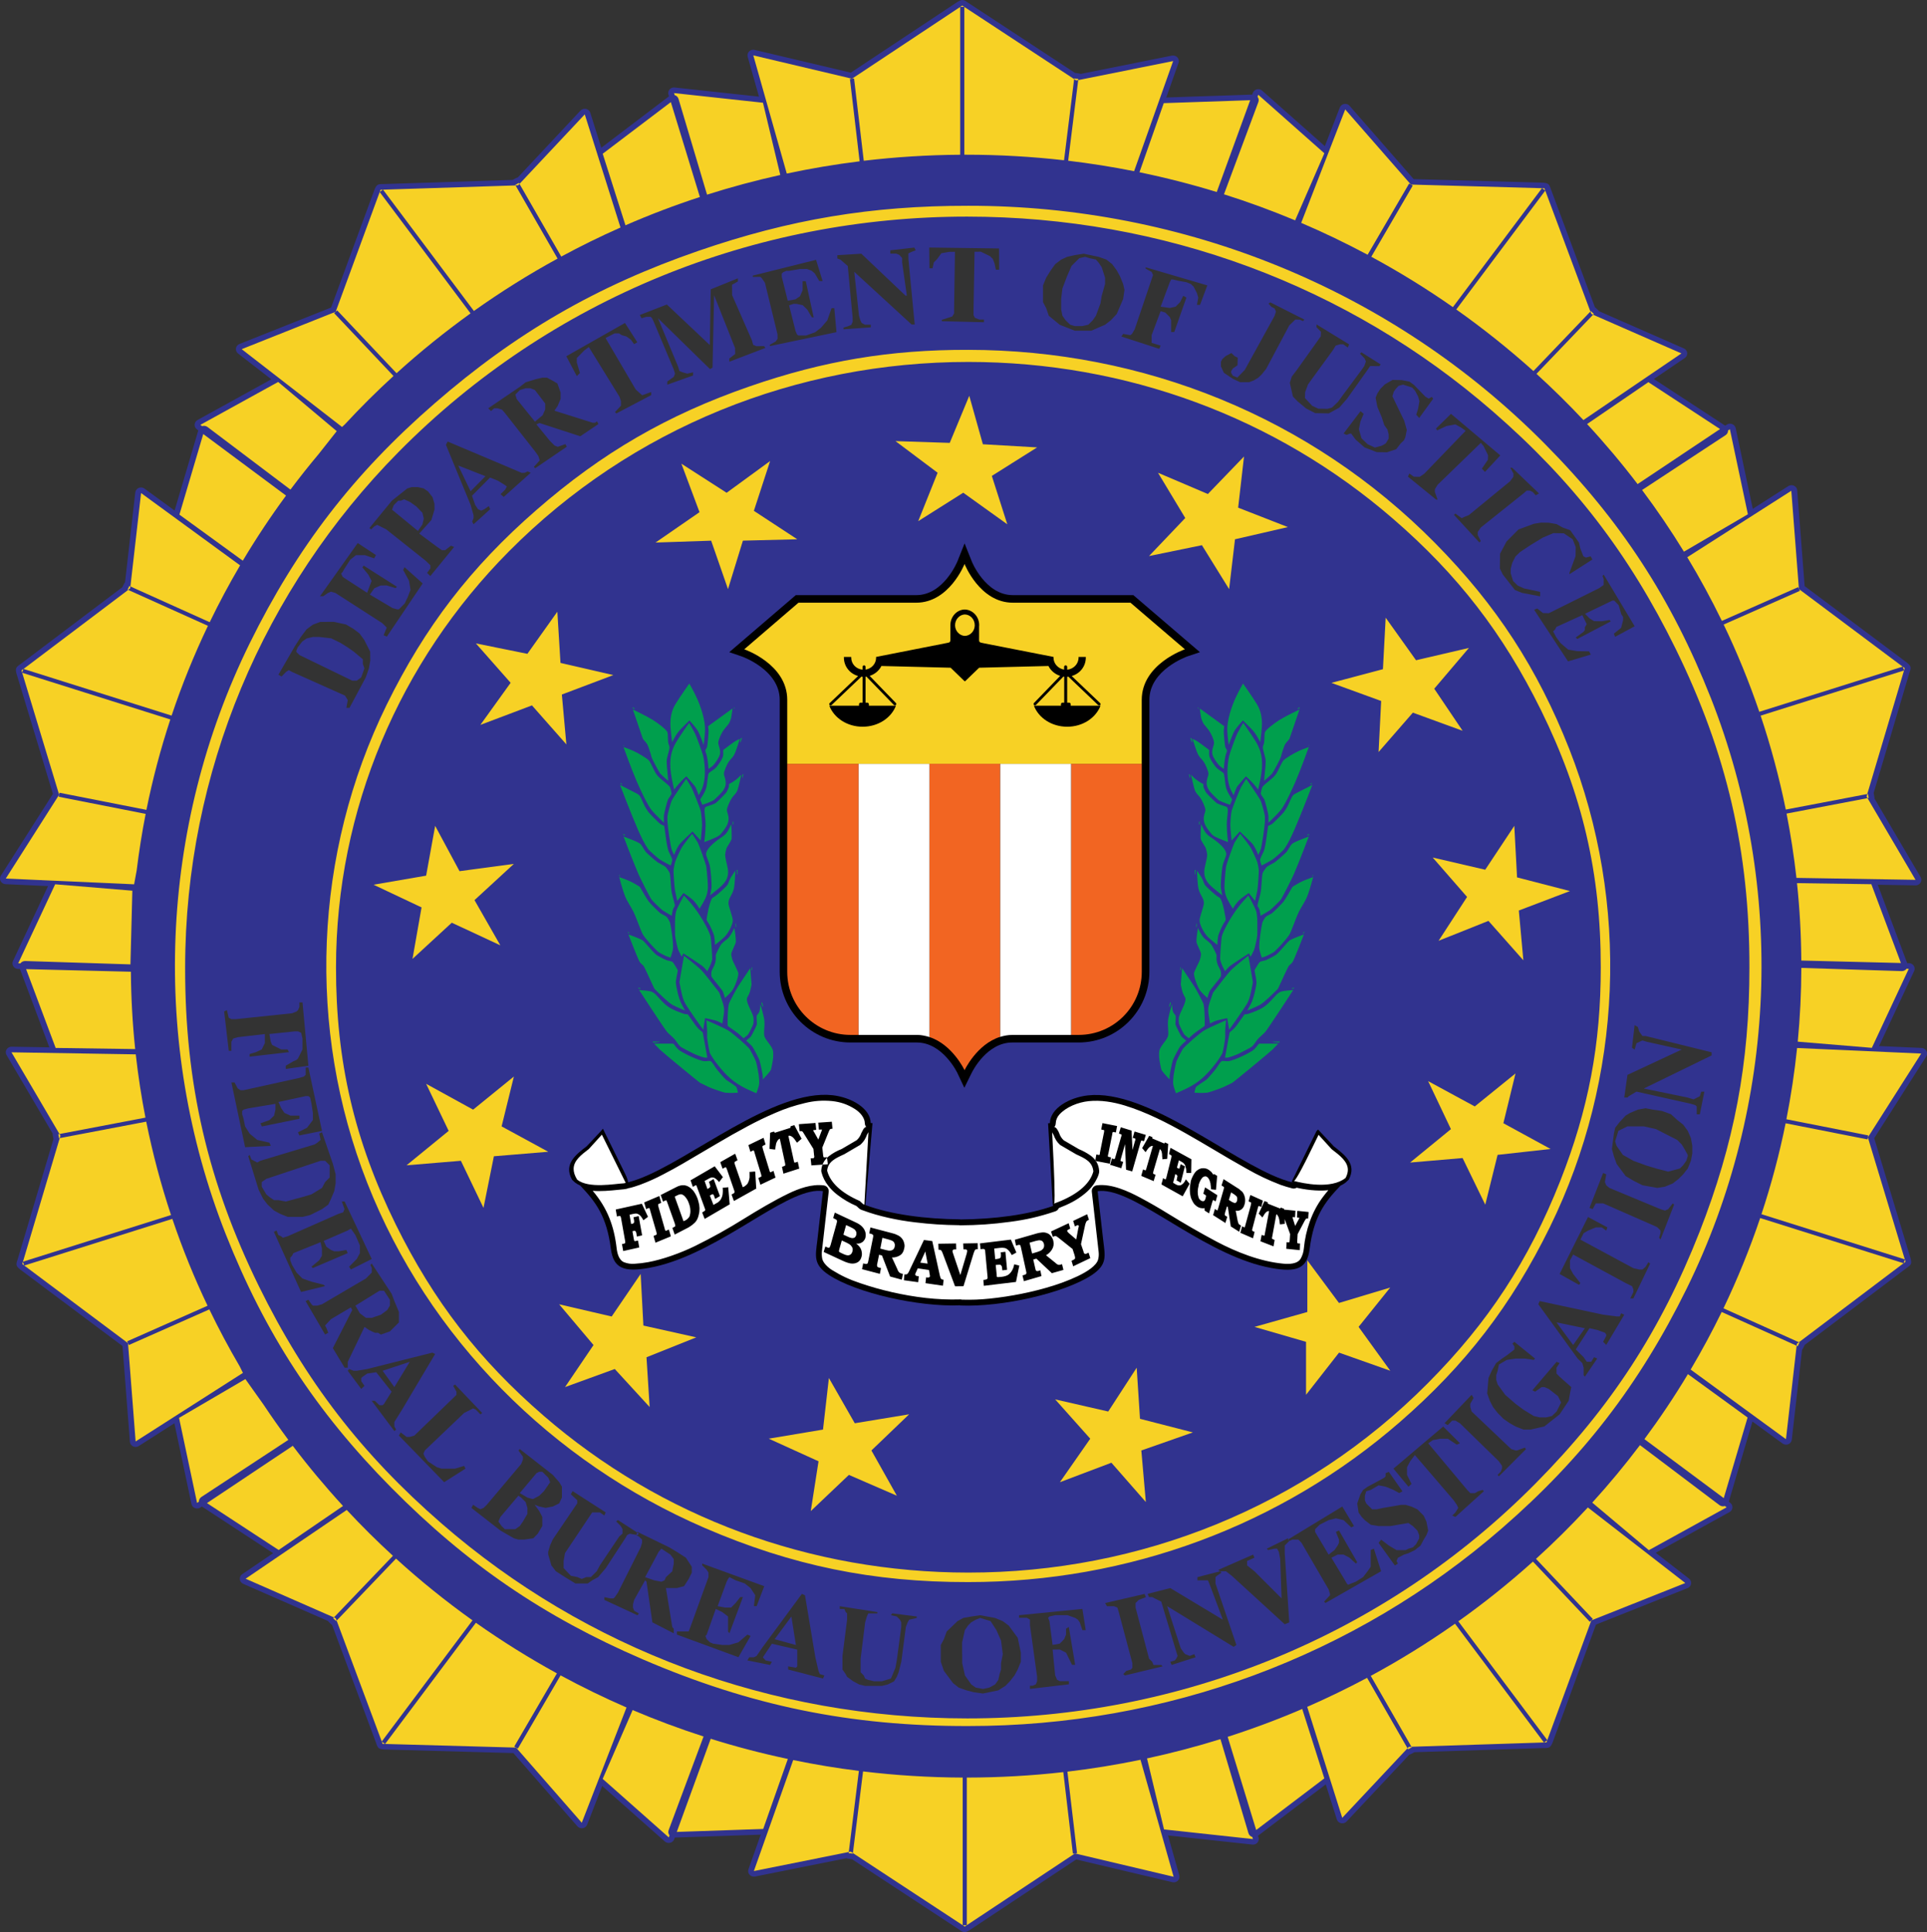
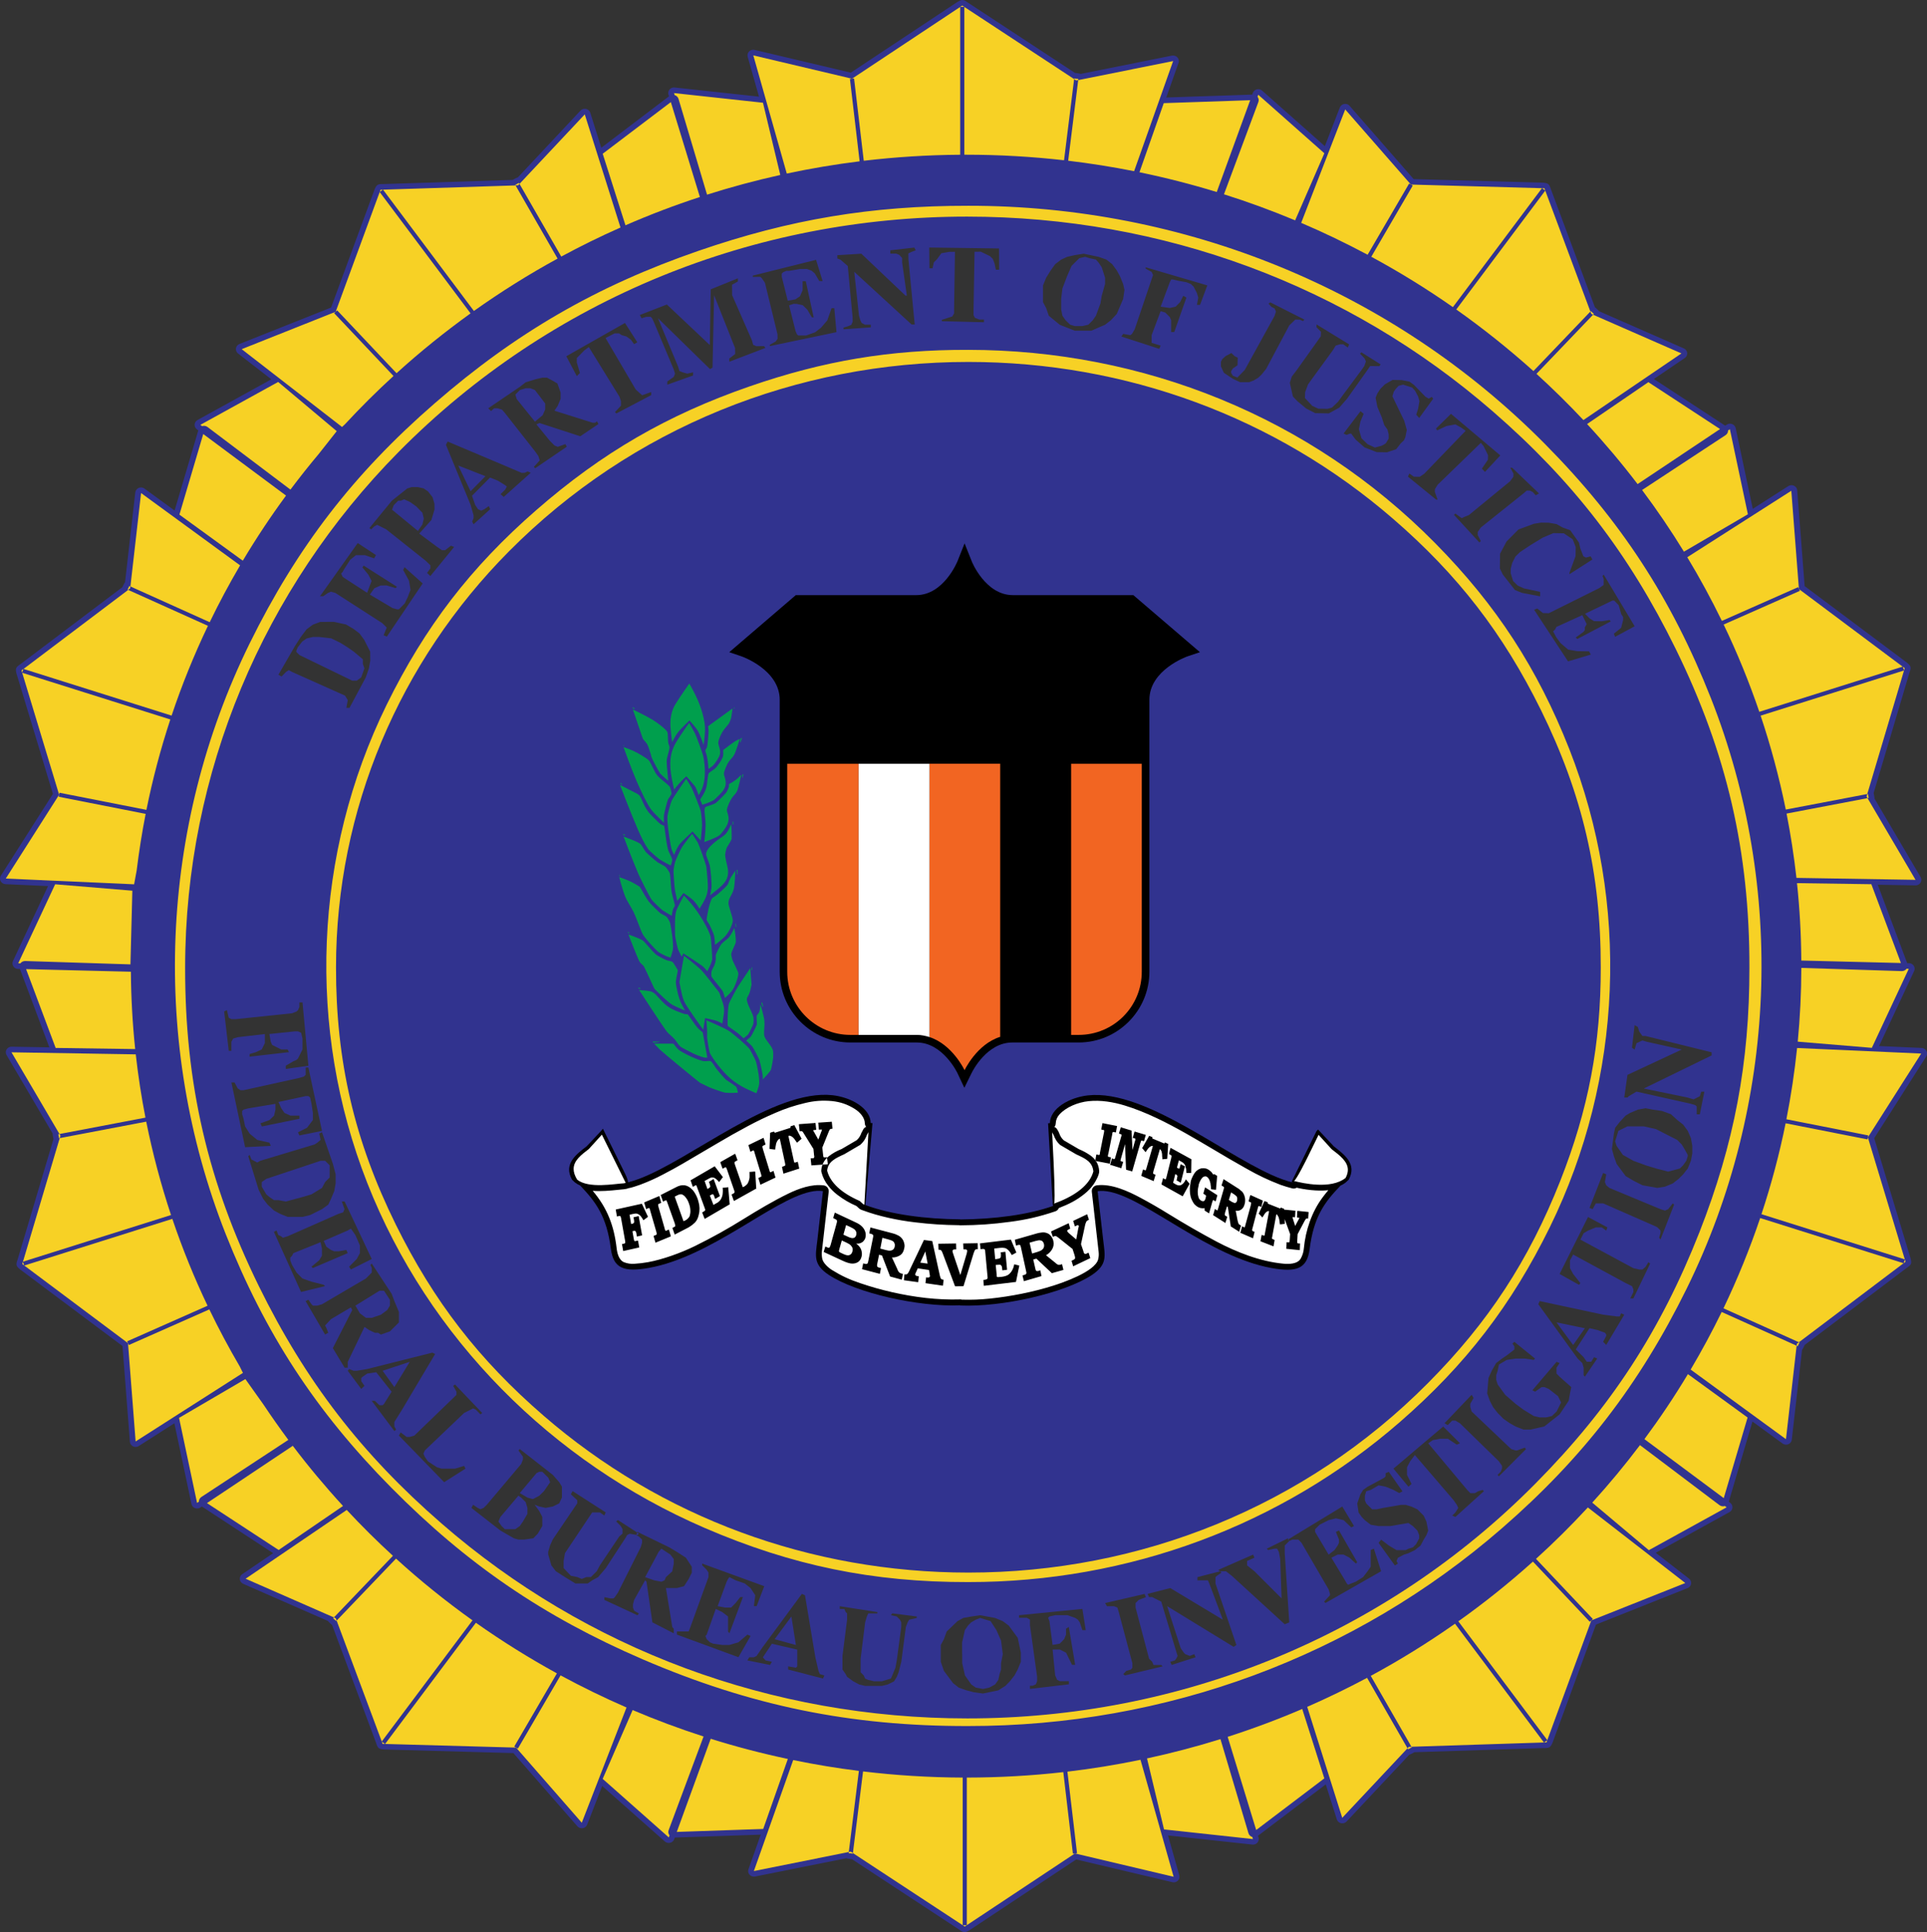
<svg xmlns="http://www.w3.org/2000/svg" version="1.1" id="Layer_1" x="0px" y="0px" viewBox="0 0 576.43 578.09" style="enable-background:new 0 0 576.43 578.09;" xml:space="preserve">
  <rect x="0" y="0" width="576.43" height="578.09" fill="#333333" stroke="none" />
  <style type="text/css">
	.st0{fill-rule:evenodd;clip-rule:evenodd;fill:#31338F;}
	.st1{fill-rule:evenodd;clip-rule:evenodd;}
	.st2{fill-rule:evenodd;clip-rule:evenodd;fill:#F7D125;}
	.st3{fill-rule:evenodd;clip-rule:evenodd;fill:#F26522;}
	.st4{fill-rule:evenodd;clip-rule:evenodd;fill:#FFFFFF;}
	.st5{fill-rule:evenodd;clip-rule:evenodd;fill:#009F4D;}
</style>
  <path class="st0" d="M516.05,127.35l-21.32-13.95l9.24-6.28c0.78-0.53,0.97-1.57,0.42-2.32c-0.19-0.26-0.41-0.43-0.7-0.56  L478.3,93.1c-0.16-0.27-0.89-0.92-1.22-1.21l-13.15-35.26c-0.51-1.65-0.83-1.84-2.42-1.97c-0.14-0.02-0.27-0.02-0.41-0.01  l-38.23-1.06l-19.16-21.92c-0.61-0.7-1.7-0.79-2.42-0.19c-0.23,0.19-0.39,0.41-0.5,0.68l-4.49,11.57l-18.76-16.61  c-0.7-0.62-1.79-0.57-2.43,0.11c-0.16,0.17-0.27,0.35-0.35,0.57l-0.18,0.5l-25.71,0.87l3.67-10.35c0.31-0.87-0.17-1.82-1.07-2.12  c-0.31-0.1-0.59-0.12-0.91-0.06l-27.28,5.47c-0.29-0.13-1.28-0.23-1.72-0.29l-32-21.02c-1.41-1.05-1.79-1.01-3.15-0.22  c-0.13,0.06-0.23,0.13-0.34,0.22l-31.57,20.94l-28.77-6.81c-0.92-0.22-1.85,0.33-2.08,1.23c-0.07,0.29-0.07,0.55,0.01,0.84  l3.38,11.92l-25.24-2.74c-0.94-0.1-1.79,0.56-1.9,1.47c-0.03,0.23-0.01,0.44,0.06,0.66l0.16,0.51L179.87,44.2l-3.3-10.47  c-0.28-0.88-1.24-1.38-2.15-1.11c-0.31,0.09-0.55,0.24-0.77,0.47L154.9,53.08c-0.31,0.06-1.18,0.54-1.56,0.75l-38.62,1.24  c-1.78-0.04-2.06,0.2-2.68,1.62c-0.06,0.13-0.11,0.24-0.14,0.38L99.04,92.02l-27.4,10.9c-0.88,0.35-1.3,1.32-0.94,2.18  c0.12,0.28,0.28,0.48,0.52,0.67l9.95,7.72l-22.08,12.18c-0.83,0.46-1.11,1.47-0.65,2.28c0.12,0.2,0.26,0.36,0.45,0.5l0.43,0.32  l-7.09,23.99l-9.01-6.58c-0.76-0.55-1.84-0.41-2.41,0.33c-0.19,0.25-0.3,0.51-0.34,0.82l-3.06,26.86c-0.22,0.23-0.62,1.11-0.81,1.5  L6.12,198.71c-1.46,0.98-1.54,1.33-1.18,2.84c0.02,0.14,0.06,0.25,0.12,0.38l10.77,35.6L0.26,261.99c-0.5,0.78-0.25,1.81,0.56,2.3  c0.26,0.16,0.52,0.23,0.82,0.25l12.73,0.57L3.88,287.54c-0.39,0.84-0.01,1.83,0.86,2.21c0.22,0.1,0.42,0.14,0.67,0.15l0.55,0.01  l8.8,23.45l-11.28-0.19c-0.95-0.02-1.73,0.72-1.75,1.64c-0.01,0.31,0.07,0.58,0.23,0.85l13.79,23.48c-0.04,0.31,0.17,1.25,0.25,1.67  L5.27,376.85c-0.59,1.63-0.44,1.96,0.76,2.97c0.1,0.1,0.2,0.17,0.33,0.24l30.28,22.66l2.22,28.65c0.07,0.92,0.9,1.61,1.84,1.54  c0.31-0.02,0.56-0.11,0.82-0.27l10.64-6.8L57.28,450c0.19,0.9,1.1,1.48,2.03,1.3c0.24-0.05,0.43-0.13,0.63-0.26l0.45-0.3  l21.32,13.96l-9.24,6.28c-0.78,0.53-0.97,1.57-0.42,2.33c0.19,0.26,0.41,0.43,0.7,0.56l25.38,11.13c0.15,0.27,0.89,0.92,1.22,1.21  l13.15,35.26c0.51,1.65,0.83,1.84,2.42,1.97c0.14,0.02,0.27,0.02,0.41,0.01l38.23,1.06l19.16,21.91c0.61,0.7,1.7,0.79,2.42,0.19  c0.23-0.19,0.39-0.41,0.5-0.68l4.49-11.57l18.76,16.61c0.7,0.62,1.79,0.57,2.43-0.11c0.16-0.17,0.27-0.35,0.35-0.57l0.18-0.5  l25.71-0.87l-3.67,10.35c-0.31,0.87,0.17,1.82,1.07,2.12c0.31,0.1,0.59,0.12,0.91,0.06l27.28-5.47c0.29,0.13,1.28,0.23,1.72,0.29  l32,21.02c1.41,1.05,1.79,1.01,3.15,0.21c0.13-0.06,0.23-0.13,0.34-0.22l31.57-20.94l28.77,6.8c0.92,0.22,1.85-0.33,2.08-1.23  c0.07-0.29,0.07-0.55-0.01-0.84l-3.38-11.92l25.24,2.74c0.94,0.1,1.79-0.56,1.9-1.47c0.03-0.23,0.01-0.44-0.06-0.66l-0.16-0.51  l20.27-15.37l3.31,10.47c0.28,0.88,1.24,1.38,2.15,1.11c0.31-0.09,0.55-0.24,0.77-0.47l18.75-19.99c0.31-0.06,1.18-0.54,1.56-0.75  l38.62-1.24c1.78,0.04,2.06-0.2,2.68-1.62c0.06-0.12,0.11-0.24,0.14-0.37l12.85-34.95l27.4-10.91c0.88-0.35,1.3-1.32,0.94-2.18  c-0.12-0.28-0.28-0.48-0.52-0.67l-9.95-7.72l22.08-12.18c0.83-0.46,1.11-1.47,0.65-2.28c-0.12-0.2-0.26-0.36-0.45-0.5l-0.43-0.32  l7.09-23.99l9.02,6.58c0.76,0.55,1.84,0.41,2.41-0.33c0.19-0.25,0.3-0.51,0.33-0.82l3.07-26.86c0.22-0.23,0.62-1.11,0.81-1.5  l30.49-23.03c1.46-0.98,1.54-1.33,1.18-2.84c-0.02-0.14-0.06-0.25-0.12-0.38l-10.77-35.6l15.56-24.45c0.5-0.78,0.25-1.81-0.56-2.3  c-0.26-0.16-0.52-0.23-0.82-0.25l-12.73-0.57l10.49-22.44c0.39-0.84,0.01-1.83-0.86-2.21c-0.22-0.1-0.42-0.14-0.67-0.15l-0.55-0.01  l-8.8-23.45l11.28,0.19c0.95,0.02,1.73-0.72,1.75-1.64c0.01-0.31-0.06-0.58-0.22-0.85l-13.79-23.48c0.04-0.31-0.17-1.25-0.25-1.67  l10.72-36.02c0.59-1.63,0.44-1.96-0.76-2.98c-0.1-0.1-0.2-0.17-0.32-0.24l-30.28-22.66l-2.22-28.65c-0.07-0.92-0.9-1.61-1.84-1.54  c-0.3,0.02-0.56,0.11-0.82,0.27l-10.64,6.8l-5.11-24.14c-0.19-0.9-1.1-1.48-2.03-1.3c-0.24,0.05-0.43,0.13-0.63,0.26L516.05,127.35z   M479.72,171.94l9.26,15.44l-5.86,3.16l-0.35-0.95l2.16-1.74l0.59-2.3v-0.94l-0.53-0.82l-0.79-2.71l-1.33-1.39h-0.55l-8.18,3.94  l1.35,1.39l1.33,0.82l2.34,0.04l2.32-0.39l0.35,0.44l-9.97,5.23l-0.53-0.4l2.35-1.72l0.4-0.53v-0.82l0.56-0.94l-1.32-2.71  l-7.74,3.53l-0.41,0.79l-0.58,0.54l0.93,1.76l1.33,1.79l2.25,1.92l2.7,0.45l3.54,0.06l0.53,0.96l-6.82,2.04l-10.14-15.44l0.93-0.38  l1.7,1.36l1.76,0.05l15.04-7.49l1.35-0.95l0.03-1.74l-0.35-0.97L479.72,171.94L479.72,171.94L479.72,171.94L479.72,171.94z   M460.7,178.42l-5.42-1.04l-2.11-0.85l-3.63-4.64l-0.88-1.79l0.06-4.45l1.94-3.64l3.57-3.6l4.63-1.7l2.16-0.35l2.29,0.04l2.32,0.41  l1.75,0.99l2.32,0.85l2.61,3.67l0.42,1.79l0.9,2.31l0.77,0.41l1.41-0.37l0.53,0.94l-6.86,4.39v-0.42l0.83-2.28l0.99-2.68l0.05-2.72  l-0.37-0.95l-0.53-1.38l-2.67-1.8l-3.11-0.05l-3.13,1.32l-3.7,2.25l-3.17,2.11l-1.35,1.32l-0.96,1.9l-0.46,1.75v1.35l0.72,2.33  l1.38,1.36l1.88,0.85l4.83,1.03V178.42L460.7,178.42L460.7,178.42L460.7,178.42z M442.53,162.3l-7.59-8.25l0.41-0.41l1.87,1.39  l0.82-0.38l1.35-0.54l12.31-10.1l0.99-1.35l0.05-0.94l-0.96-1.79l0.56,0.02l8.03,7.69l-0.99,0.55l-0.88-0.98l-0.82-0.41l-0.97-0.03  l-0.93,0.81l-12.81,10.24l-0.93,1.33v0.95l0.91,1.78L442.53,162.3L442.53,162.3L442.53,162.3L442.53,162.3z M429.61,149.49  l-8.44-6.87l0.41-0.95l1.35,0.96l1.76,0.03l1.35-0.92l12.39-12.85l-1.31-0.94l-1.76-0.97l-2.7,0.5l-2.75,1.29l-0.37-0.54l4.5-4.41  l14.75,12.44l-4.58,4.93l-0.93-0.97l1.81-2.68l0.03-1.35l-1.35-2.74l-0.8-0.95l-12.91,12.52l-0.83,1.34l-0.02,0.82l0.82,2.3H429.61  L429.61,149.49L429.61,149.49L429.61,149.49z M423.64,124.07l0.56-1.75l0.4-2.3l-0.38-1.36l-0.93-1.77l-0.88-0.94l-2.72-0.87  l-1.35,0.37l-0.85,0.95l-0.56,0.79l-0.42,1.37l3.55,7.35l0.76,2.72l-0.43,2.15l-0.41,0.95l-0.99,0.94l-1.35,1.73l-2.75,0.93  l-3.08-0.06l-3.63-1.41l-2.69-2.36l-1.29-1.76h-0.41l-1,0.37l-0.88-0.41l5.07-6.68l0.93,0.79l-0.96,2.3l-0.47,2.3l0.79,2.72  l1.84,1.79l2.17,0.98l1.94-0.51l0.76-0.38l0.59-0.41l0.82-1.36v-1.33l-0.35-1.38l-0.96-1.35l-0.74-2.31l-1.32-3.13l-0.53-2.74  l0.55-1.33l0.88-1.33l1.35-1.35l2.29-1.32l2.72,0.05l2.35,0.46l1.32,0.97l3.46,3.56l0.96,0.55l0.94-0.51l0.4,0.54l-4.18,5.76  L423.64,124.07L423.64,124.07L423.64,124.07L423.64,124.07z M412.59,109.55l-2.72-0.04l-0.93,1.36l-5.99,8.42l-2.34,2.68l-3.11,1.71  l-4.07-0.07l-2.72-1.39l-2.64-2.21l-1.32-1.38l-0.42-1.89l-0.5-2.19l0.58-1.87l1.35-1.76l6.39-8.96l0.94-1.34l0.06-1.35l-1.36-1.38  l0.03-0.82l9.75,5.96l-0.4,0.95l-1.35-0.97L400.9,103l-1.35,0.4l-0.82,1.35l-6.53,8.97l-0.94,1.33l-0.85,2.3l-0.05,1.75l2.17,2.33  l1.84,0.85l2.72,0.05l1.35-0.38l1.82-1.75l1.35-1.87l5.97-8.04l0.53-0.79l0.48-1.36l-0.42-0.94l-1.35-1.39l0.43-0.4l5.75,3.62  L412.59,109.55L412.59,109.55L412.59,109.55L412.59,109.55z M389.77,96.07l-0.94-0.43l-1.35-0.04l-1.81,1.75l-6.92,13.02l-1.41,1.74  l-0.99,0.93l-1.35,0.8l-1.35,0.51l-2.7-0.01l-2.16-1l-2.69-1.8l-0.88-1.91v-1.38l0.4-0.79l1-0.92l1.75-0.92l0.94,0.94l0.93,0.45  l-0.05,2.27l-1.38,0.95l-0.53,0.79v0.56l0.5,0.82l1.35,0.56l2.23-2.29l8.88-16.11l0.44-1.34l-0.41-0.94l-0.93-0.46l-0.88-0.97  l0.53-0.39l10.2,5.16L389.77,96.07L389.77,96.07L389.77,96.07L389.77,96.07z M342.71,79.97l18.43,5.42l-2.17,5.82h-0.93l0.4-2.17  l-0.4-1.35l-0.97-1.89l-0.82-0.82l-1.35-0.54l-2.29-0.41l-1.76-0.41h-0.52l-0.41,0.82l-2.73,7.31l2.73,0.4l1.76-0.4l1.34-1.37  l0.93-1.87l0.94,0.53l-3.63,10.3h-0.93v-3.53l-0.41-0.94l-1.35-1.36l-1.39-0.41l-2.69,7.18v2.3l2.69,0.82l-0.4,0.97l-11.34-3.68  l0.53-0.79l2.16,0.38l0.48-0.38l0.81-1.36l5.49-16.26l-0.42-0.94l-1.78-0.95V79.97L342.71,79.97L342.71,79.97L342.71,79.97z   M335.97,89.45l0.4-2.71l-0.4-1.76l-0.94-2.31l-0.96-1.75l-1.38-1.89l-1.73-1.36l-2.31-0.82l-4.45-0.94l-2.7,0.42l-2.31,0.53  l-1.76,0.82l-1.79,1.36l-1.35,1.89l-1.35,2.17l-0.94,2.3v5l0.94,1.77l0.79,2.3l3.28,2.7l4.48,1.77h4.98l2.17-0.95l1.91-0.82  l1.75-1.35l1.76-1.89L335.97,89.45z M317.8,86.32l1.39-3.66l1.35-3.11l2.31-2.3l1.76-0.41l1.29,0.41l1.93,0.41l0.83,0.95l0.9,1.35  l0.44,1.37l0.56,1.75v1.89l-1,3.53l-0.38,2.29l-1.35,3.66l-0.93,1.35l-1.35,1.35l-1.76,0.41h-2.29l-1.38-0.41l-1.38-1.35l-0.94-1.35  l-0.37-1.89v-3.12L317.8,86.32z M294.3,96.42l-12.57-0.32v-0.41l3.11-0.99l0.56-0.94v-1.35l0.26-17.07l-1.72,0.02l-2.35,0.41  l-1.29,1.78l-0.96,0.95l-0.38,1.77h-0.93l-0.06-6.21l20.87,0.28l0.05,6.36h-0.99l-0.4-1.89l-0.53-1.35l-0.83-0.82l-2.75-1.33  l-1.87,0.01l-0.3,17.07v1.89l0.41,0.82l1.35,0.52h1.35V96.42L294.3,96.42L294.3,96.42L294.3,96.42z M252.34,98.01l1.36-0.41  l0.95-0.41l0.41-0.95l-0.02-1.36l-1.44-15.28l-2.16-1.89l-0.97-0.39v-0.97l7.19-0.44l13.21,12.54h0.4l-1.41-9.9v-1.35l-0.85-0.95  l-0.96-0.38h-1.73V74.9l7.18-0.83l0.42,0.81l-1.38,0.54l-0.82,0.41l0.02,1.77l1.88,19.48h-0.94l-17.14-15.75l1.41,13.12l0.4,1.36  l0.4,0.81l0.97,0.53h1.76v0.8l-8.15,0.57V98.01L252.34,98.01L252.34,98.01L252.34,98.01z M225.21,82.46l18.9-4.72l1.96,6.36  l-0.99-0.02l-1.35-2.27l-0.94-0.81l-1.41-0.53l-2.11,0.02l-3.25,0.55h-0.82l-0.94,0.41l-0.41,0.42v0.93l1.79,7.18l2.31-0.42  l1.35-0.92l0.79-1.79v-2.73h0.94l2.37,10.83h-0.55l-1.35-2.3l-1.38-1.34l-1.76-0.38l-0.91-0.03l-1.41,0.44l1.93,7.69l0.41,0.98  l0.41,0.37h2.34l2.7-0.97l1.76-1.36l1.88-2.19l1.28-3.66h0.82l0.65,7.18l-19.93,4.17v-0.41l1.75-0.97l0.56-0.82l-0.03-1.35  l-3.75-15.4l-0.94-1.36l-0.41-0.41l-2.28,0.03V82.46L225.21,82.46L225.21,82.46L225.21,82.46z M228.96,104.1l-10.78,4.12l-0.03-0.94  l1.76-1.36l-0.03-1.79l-6.27-15.79L213.14,110l-0.76,0.43L196.82,95.2l6.01,14.46l0.41,1.36l0.99,0.38l1.35,0.39l1.76-0.39  l-0.03,0.95l-7.7,2.74v-0.95l1.93-1.38l0.38-0.95l-0.41-1.34l-6.01-14.33l-0.47-0.95l-0.41-0.41l-1.35,0.03l-1.35,0.41l-0.53-0.97  l8.09-3.14l12.84,12.12l0.29-16.67l8.12-3.29v0.94l-1.76,0.98L219,88.3l5.92,13.51l0.38,1.36l0.97,0.41l2.28-0.03L228.96,104.1  L228.96,104.1L228.96,104.1L228.96,104.1z M194.8,118.22l-10.43,5.48l-0.41-0.4l1.79-1.91v-1.35l-0.44-1.33l-9.17-14.87l-1.32,0.97  l-2.28,2.31v1.34l0.94,3.14l-0.94,0.93l-3.14-5.94l17.55-9.96l3.69,5.78l-0.97,0.56l-0.94-1.33l-1.35-0.97l-1.38-0.39l-0.82-0.53  h-1.35l-2.69,1.38l9.02,15.4l1.93,1.73l2.7-0.97V118.22L194.8,118.22L194.8,118.22L194.8,118.22z M179.01,126.87l-0.44-0.81  l-0.53,0.41h-0.79l-11.4-3.59l0.94-1.38l0.91-2.15v-1.91l-0.97-2.71l-1.35-0.79l-1.76-0.95h-1.35l-1.91,0.44l-3.11,0.95l-1.75,1.36  l-9.46,6.42l0.85,0.83l0.91-0.83h1l1.35,0.39l0.82,0.94l9.11,11.59l0.96,1.35l0.41,1.33l-1.76,1.93l0.41,0.4l9.44-6.43l-0.41-0.79  l-2.28,0.82l-0.97-0.39l-1.35-1.35l-4.07-4.98l0.91-0.41l12.21,3.97L179.01,126.87z M160.02,126.16l-5.45-6.75l-0.41-1.35l1.35-1.35  l1.75-0.55h1.38l1.35,0.52l1.35,1.75l1.75,2.3v1.76l-0.76,1.74L160.02,126.16z M158.76,141.45l-0.94-0.41l-0.82,0.41l-0.96,0.03  l-4.07-1.74l-18.05-7.63l-0.53,0.97l7.38,17.96l0.88,3.1v0.95l-0.41,0.95l0.41,0.82l4.98-4.51l-0.41-0.92l-1.35,0.94l-0.93,0.41  l-0.94-0.41l-0.87-1.33l-0.94-2.71l5.39-5.45l2.35,0.94l2.16,1.33l0.53,0.41l-0.53,0.97l-1.35,1.33l0.94,0.82L158.76,141.45z   M145.22,142.48l-4.45,4.5l-3.69-7.69L145.22,142.48z M127.76,171.4l0.96,0.96l7.12-8.71l-0.94-0.38l-1.75,1.35h-0.94l-1.35-0.92  l-5.45-4.05l3.63-4.07l0.41-1.36l0.53-1.79l-0.03-1.75l-0.56-1.91l-1.35-1.74l-1.35-0.92l-1.76-0.38h-1.76l-1.35,0.42l-4.6,3.66  L110.5,158l0.56,0.38l0.82-0.82l0.94-0.53l2.7,1.34l11.84,9.42l1.38,1.33v0.94L127.76,171.4z M125.01,158.86l-7.21-5.93l-0.53-0.42  l0.5-1.35l1.35-1.36h0.82l0.96-0.41l1.76,0.81l1.88,1.33l1.82,1.89l0.41,1.76l-0.41,1.75L125.01,158.86z M95.73,178.38l11.28-15.9  l5.45,3.59l-0.53,0.99l-2.75-0.95h-2.7l-1.73,1.38l-1.76,2.73l-0.53,0.95l-0.41,0.41l0.41,0.94l0.53,0.41l6.83,4.43l0.82-2.17  l0.52-1.38l-0.99-1.89l-1.76-2.15l0.38-0.54l9.94,6.32l-0.42,0.41l-2.69-0.81l-1.76,0.03l-1.87,0.82l-1.35,1.9l6.77,4.02l1.38,0.39  h0.53l1.75-1.77l0.91-1.91l0.82-2.15l-0.44-2.71l-1.75-3.24l0.41-0.83l5.42,4.86l-10.72,15.91l-0.97-0.41l0.94-2.3l-1.35-1.33  l-14.01-9.02l-1.35-0.38l-0.94,0.41l-1.35,0.95H95.73L95.73,178.38L95.73,178.38L95.73,178.38z M507.55,333.36v-2.31l-0.41-0.39  l-1.35-0.41l-16.26-3.64l-2.29,1.35l-0.41,0.41h-0.96l0.96-6.78l16.24-7.57l-10.41-2.31l-1.35-0.41l-1.78,0.82l-0.56,1.91  l-0.79-0.55l0.79-6.77l0.96,0.56l0.42,1.36l0.56,0.79l0.4,0.55h0.94l19.75,4.87v0.94l-20.28,9.9l13.13,2.71l1.75,0.54l1.88-0.95  l0.41-1.35h0.94l-1.36,6.77H507.55L507.55,333.36L507.55,333.36L507.55,333.36z M497.12,332.39l-2.69-0.39l-2.16-0.42l-2.32,0.42  l-2.28,0.95l-1.38,0.82l-1.76,1.89l-1.38,1.76l-0.38,1.75l-0.59,4.6l0.59,2.17l0.82,2.3l2.7,3.64l2.31,1.37l2.72,1.38l4.45,0.79  l2.29-0.38l2.32-0.96l1.75-1.37l1.36-1.36l1.38-1.75l0.93-2.3l0.42-2.18v-2.28l-0.42-2.33l-0.93-2.15l-1.38-1.88l-1.76-1.38  l-1.91-1.74L497.12,332.39z M492.26,348.65l-3.67-1.35l-3.14-1.77l-1.88-2.69l-0.43-1.37l0.43-1.35l0.53-1.77l2.72-1.35h4.9  l3.63,0.82l6.36,3.24l1.35,1.36l0.82,1.35l0.97,1.76v0.41l-0.42,1.36l-0.96,1.35l-0.94,0.95l-3.54,0.94l-3.63-0.94L492.26,348.65z   M500.78,360.43l-4.07,10.43l-0.41-0.54l0.41-1.37v-0.79l-0.94-0.96l-0.82-0.4l-15.41-6.76h-2.17l-0.96,1.74l-0.94-0.38l4.08-10.44  l0.93,0.39l-0.4,2.31l0.4,0.97l0.94,0.79l15.29,6.36l1.35,0.42l0.94-0.42l1.38-1.74L500.78,360.43L500.78,360.43L500.78,360.43  L500.78,360.43z M493.61,378.05l-5.01,10.43h-0.93l0.93-1.91v-0.8l-0.4-0.95l-1.91-0.93l-15.71-8.53l-0.94,1.75v2.31l0.94,1.75  l2.16,2.72l-0.4,0.53l-5.81-3.25l8.5-17.05l5.8,3.11l-0.35,0.96l-1.35-0.96h-1.76l-2.34,0.96l-1.31,0.79l-0.97,1.91l15.85,8.54  l1.76,0.41h0.96l0.94-0.82l0.82-1.37L493.61,378.05L493.61,378.05L493.61,378.05L493.61,378.05z M466.53,407.83l-0.93,1.38v1.74  l0.93,0.96l3.49,3.1l-0.38,1.89l-0.4,2.2l-2.7,4.06l-4.6,3.64l-1.78,0.39l-2.29,0.53h-2.16l-2.35-0.92l-1.7-0.96l-1.94-1.34  l-1.73-1.76l-1.38-1.76l-0.96-1.88l-0.79-2.2l0.4-4.61l0.97-2.17l1.32-2.3l1.76-1.34l1.4-0.95l2.29-1.76v-0.94l-0.58-0.82l0.58-0.54  l6.18,5.01l-0.38,0.4l-2.69-0.4h-2.75l-2.64,0.4l-2.34,1.38l-0.38,1.86l-0.43,1.35v1.38l0.43,1.37l2.26,3.11l3.11,2.7l2.35,1.75  l3.1,1.9l1.76,0.4h1.91l1.73-0.4l1.41-1.37l1.35-2.69l-0.93-1.89l-2.75-2.16l-1.33-0.56h-0.82l-1.94,1.37l-0.82-0.42l7.24-8.51  L466.53,407.83L466.53,407.83L466.53,407.83L466.53,407.83z M485.87,393.35l-0.94-0.42l-0.4,0.94h-0.94l-4.04-0.53l-18.99-4.06  l-0.4,0.94l11.77,16.25l1.38,1.34l0.41,1.38v2.27l0.37,0.43l3.7-5.43l-0.96-0.39l-0.83,1.36h-1.35l-0.93-1.36l-2.35-2.32l4.1-6.36  l2.32,0.53l2.29,0.82l0.4,0.54v0.42l-0.93,1.75l0.93,0.95L485.87,393.35z M474.09,397.41l-3.51,5.01l-4.98-6.77L474.09,397.41z   M456.48,433.57l-8.12,8.13l-0.38-0.42l0.94-0.95l0.38-0.93v-0.82l-0.94-1.37l-11.66-11.38l-1.35-0.8h-0.94l-1.35,1.35l-0.96-0.55  l8.11-8.51l0.59,0.94l-0.99,1.76v0.95l0.4,1.33l11.85,11.26l1.28,0.4h0.47l2.29-0.83L456.48,433.57L456.48,433.57L456.48,433.57  L456.48,433.57z M443.88,446.16l-8.52,7.7l-0.94-0.4l0.94-0.94l0.85-1.36l-0.44-0.94l-0.93-1.35l-11.61-13.53l-1.41,1.88l-0.93,1.77  v2.3l1.35,2.7l-0.93,0.82l-4.48-5.4l14.88-12.6l5.01,5.01l-0.94,0.42l-2.69-1.78h-2.31l-2.17,0.42l-1.38,0.95l11.66,13.95l0.94,0.96  h1.35l0.99-0.56l1.35-0.4L443.88,446.16L443.88,446.16L443.88,446.16L443.88,446.16z M418.56,446.72l-1.75-0.96l-2.32-0.95  l-2.11-0.41l-2.34,1.37l-1.35,0.4l-0.41,1.35v1.37l0.41,0.94l1.76,1.75h1.35l1.87-0.4l5.45-0.94h1.35l1.76,0.53l1.76,0.82l1.88,1.89  l0.82,1.77l0.53,2.69l-0.53,1.37l-0.82,1.35l-0.94,1.77l-1.7,1.36l-1.93,0.93l-1.36,0.43l-1.78,0.93l-0.41,0.96l0.41,0.79  l-0.91,0.55l-4.87-6.77l0.77-0.95l2.31,1.77l2.29,1.36h2.72l0.83-0.41l1.35-0.42l0.93-0.93l0.94-1.75v-0.96l-0.53-1.37l-1.35-1.35  l-1.35-0.93l-5.43,0.93h-3.49l-2.34-0.4l-1.76-1.36l-0.93-0.95l-0.94-1.35l-0.41-2.7l0.94-2.71l0.82-1.35l1.34-0.95l3.28-1.76  l1.71-0.94l0.4-0.4v-0.95l0.96-0.41l4.08,5.83L418.56,446.72L418.56,446.72L418.56,446.72L418.56,446.72z M385.25,460.64l16.27-9.89  l3.51,5.83l-0.82,0.41l-2.29-2.17l-2.31-0.54l-2.17,0.54l-2.69,1.36l-1.35,1.35v0.82l4.04,6.79l1.76-1.37l0.94-1.36l0.4-0.82v-0.95  l-0.93-2.3l0.93-0.42l5.45,9.49l-0.4,0.4l-1.91-1.75l-1.76-0.93h-1.78l-1.88,0.93l4.07,6.76l0.53,0.94l0.4,0.4l0.94-0.4l1.38-0.53  l2.17-1.37l1.34-1.75l0.94-1.36v-5l0.94-0.41l2.16,6.77l-16.64,9.49l-0.41-0.4l1.76-1.91v-0.41l-0.41-1.35l-8.12-13.95l-0.93-0.95  h-1.79l-0.93,0.41L385.25,460.64L385.25,460.64L385.25,460.64L385.25,460.64z M385.66,461.05l-1.35,1.36v2.29l1.35,20.71l-1.35,0.56  l-15.82-14.48l-1.76-1.37h-1.76l-0.56-0.41l10.44-4.58l0.4,0.93l-2.2,0.96v1.34l2.2,1.76l8.12,8.11l-0.41-11.76l-0.4-2.15  l-0.53-0.96h-0.82l-1.87,0.41l-0.42-0.41l6.33-3.1L385.66,461.05L385.66,461.05L385.66,461.05L385.66,461.05z M350.06,497.19  l1.38-0.39l0.4-0.53l0.42-0.82l-0.42-1.35l-4.47-14.9l-2.73-1.36h-0.93l-0.41-0.96l6.77-1.74l15.73,9.47l-3.54-9.47l-0.53-1.38  l-0.41-0.94h-3.13v-0.95l6.79-1.75l0.41,0.41l-1.38,0.95l-0.42,0.38v1.9l6.25,18.41l-0.82,0.56l-19.89-12.18l4.06,12.59l0.94,1.36  l0.41,0.41l1.35,0.53l1.35-0.53l0.4,0.93l-7.17,2.3L350.06,497.19L350.06,497.19L350.06,497.19L350.06,497.19z M347.78,498.57  l-11.26,2.71l-0.52-0.39l0.93-0.97l1.38-0.4l0.42-0.53v-1.37l-4.07-15.29l-0.41-1.35l-0.99-0.41h-2.14l-0.53-0.95l11.79-2.72  l0.4,0.96l-2.16,0.83l-0.93,0.93v1.37l4.04,15.29l0.93,0.92l0.41,0.96h2.32L347.78,498.57L347.78,498.57L347.78,498.57  L347.78,498.57z M304.85,483.26l18.93-1.88l1,6.36h-1l-0.79-2.34l-0.56-0.79l-0.8-0.54l-2.34-0.82h-3.67l-1.7,0.39l-0.4,0.42  l0.4,0.95l0.94,7.14l2.16-0.38l1.31-1.36l0.56-1.35v-1.76l0.82-0.54l1.91,11.36h-0.94l-1.78-3.64l-1.87-0.95h-2.16l0.76,7.72  l0.59,1.35l0.82,0.4h2.69v0.94l-11.63,1.37v-0.95h0.82l0.94-0.42l0.37-0.94v-1.35l-2.13-15.33v-1.74l-0.93-0.54h-2.32V483.26  L304.85,483.26L304.85,483.26L304.85,483.26z M305.38,494.51l-0.94-4.48l-2.69-3.66l-1.79-1.33l-2.31-0.95l-4.45-0.82l-2.69,0.39  l-2.35,0.42l-1.73,0.95l-3.25,3.12l-0.83,2.29l-0.93,1.74v5.01l0.93,2.72l2.73,3.66l1.73,1.37l2.34,0.81l2.14,0.56l2.72,0.38  l4.6-0.94l2.16-1.36l1.32-1.36l1.38-1.75l0.96-1.77l0.94-2.32V494.51z M287.8,494.93v-3.53l0.82-3.65l0.94-1.39l0.94-0.95l1.35-0.79  l1.35-0.54l1.76,0.54l1.35,0.41l1.76,2.71l1.37,3.1l0.53,4.08l-0.53,2.69v1.9l-0.43,1.38l-0.38,1.74l-0.96,1.34l-1.76,0.96  l-1.87,0.4l-2.16-0.4l-1.35-0.96l-1.88-2.69l-0.82-3.67V494.93z M274.26,484.08l-2.32,0.54l-0.44,0.79l-0.53,1.39l-1.36,10.4  l-0.81,3.14l-0.54,1.36l-0.82,1.35l-1.9,0.94l-1.74,0.42h-5.03l-1.76-0.42l-1.76-0.94l-1.87-1.35l-0.4-0.8l-0.97-1.38v-4.06  l1.38-10.83v-1.91l-0.4-0.39l-0.41-0.93h-1.38v-0.83l11.26,1.76v0.39h-2.73l-0.42,0.94l-0.52,1.75l-1.35,10.86v4.06l0.93,0.95  l0.41,0.93l0.93,0.42l1.76,0.4h2.34l2.69-0.82l0.41-0.93l0.94-2.3l0.4-2.19l1.35-10v-1.39l-0.4-0.79l-0.94-0.96l-1.76-0.39  l0.41-0.55l7.33,0.94V484.08L274.26,484.08L274.26,484.08L274.26,484.08z M245.25,500.89l-0.41-0.97l-0.94-4.06l-3.1-18.56  l-0.94-0.41l-11.67,15.85l-1.87,2.71l-0.82,0.4h-1.38l-0.56,0.94l6.8,1.36l0.53-0.96l-1.87-0.39l-0.82-0.94l2.7-4.06l7.59,1.76v5.01  l-0.41,0.41l-2.32-0.41v0.94l10.43,2.7l0.4-0.93L245.25,500.89z M231.72,490.44l5.01-6.78l1.35,8.52L231.72,490.44z M210.03,467.81  l18.58,6.77l-2.28,5.97h-0.82l0.41-3.26l-1.41-2.15l-1.73-1.38l-2.72-0.94l-1.88-0.95l-0.41,0.56l-0.41,0.81l-2.69,7.32l2.17,0.41  h1.87l1.35-1.37l1.38-1.76h0.79l-4.04,10.83l-0.41-0.53v-4.49l-1.76-1.34l-1.91-0.93l-2.72,7.71l-0.38,0.4l0.38,0.94l0.99,0.95  l0.94,0.4l2.7,0.38h2.17l2.69-0.79l2.7-2.3l0.94,0.4l-3.63,6.36l-18.4-6.76v-0.94h3.52l0.52-1.36l5.4-14.92v-1.34l-0.53-0.83  l-1.35-1.35V467.81L210.03,467.81L210.03,467.81L210.03,467.81z M201.54,488.68v-1.35l-0.44-0.54l-1.9-11.65h3.28l2.14-0.56  l1.38-2.15l0.94-1.89v-1.77l-1.76-2.7l-2.7-1.75l-2.31-1.38l-9.46-4.6l-0.41,0.95l0.82,0.43l0.94,0.92v0.95l-0.41,1.35l-6.8,13.56  l-0.94,1.36l-0.41,0.38h-0.94l-1.76-0.38v0.83l9.9,4.59l0.41-0.55l-1.41-0.81l-0.35-0.93V480l0.35-1.33l3.28-5.85l0.41,0.41  l1.76,12.17L201.54,488.68z M192.98,471.87l4.04-7.56l0.82-0.96l2.7,1.78l1,1.34v1.35l-0.44,2.31l-1.9,1.75l-0.41,0.95l-0.94,0.41  l-2.14-0.41L192.98,471.87z M190.7,459.29l-2.35-0.41l-0.76,0.41l-0.56,0.96l-5.83,8.94l-2.29,2.68l-1.75,0.95l-1.35,0.94h-3.69  l-3.11-1.9l-2.73-1.75l-1.35-1.76l-0.38-1.34l-0.56-1.9v-0.82l0.56-1.91l0.79-1.77l7.33-10.82v-0.94l-1.91-1.77l0.53-0.94l9.9,6.36  l-0.41,0.94l-1.35-0.94h-2.28l-8.14,12.18l-0.41,2.33v2.16l2.17,2.3l1.91,0.38l1.35,0.56l1.38-0.56h1.35l1.75-1.75l0.94-1.76  l5.8-8.65l0.97-0.84v-1.36l-0.56-0.94l-1.35-1.35l0.53-0.41l6.27,4.06L190.7,459.29L190.7,459.29L190.7,459.29L190.7,459.29z   M141.53,450.22l-0.52,0.94l8.67,6.76l4.04,2.33l1.35,0.38h1.76l2.69-0.38l1.35-1.38l1.35-2.3v-2.71l-0.91-1.75l-1.38-1.9l1.38,0.53  l1.91,0.41l2.14-0.41l1.91-0.93l0.82-1.76v-3.25l-0.82-1.35l-1.91-2.17l-1.73-1.36l-8.14-6.36l-0.41,0.4l1.35,1.9v0.82l-0.53,1.34  l-10.28,12.2l-0.97,0.94l-0.94,0.4l-0.82-0.4L141.53,450.22z M149.68,453.87l5.39-6.36l0.82,0.55l1.35,1.35l0.53,1.76v1.77  l-1.35,2.3l-0.94,1.35l-1.35,0.94h-3.11l-0.97-0.94l-0.96-1.35L149.68,453.87z M155.48,446.72l5.01-5.97l0.82-0.41h0.91l1.79,1.77  l0.56,1.36l-1.88,2.7l-1.38,1.35l-1.79,0.95h-0.38l-1.37-0.4L155.48,446.72z M132.86,443.46l-13.53-13.95l0.53-0.94l1.76,1.35h0.97  l1.35-0.4l11.63-11.24l0.97-0.94v-0.95l-0.97-1.75l0.55-0.4l8.12,8.52l-0.53,0.41l-1.35-1.38l-0.82-0.41l-2.72,1.38l-11.34,10.83  l-0.41,0.4l-0.41,0.95l0.41,0.94l0.94,1.35l2.7,1.77l1.35,0.41h4.07l2.7-0.82l0.41,0.82L132.86,443.46L132.86,443.46L132.86,443.46  L132.86,443.46z M103.09,409.21h0.94v-1.76l5.01-10.45l1.35,0.94l1.75,0.82h0.97l0.82,0.54l2.7-0.95l2.7-2.69v-3.12l-1.35-3.24  l-0.82-2.19l-5.95-9.06l-0.41,0.4l0.41,0.95v1.34l-1.76,1.78l-13.13,7.71l-1.38,0.4h-1.35l-0.41-0.4l-0.94-1.36l-0.82,0.42l5.83,10  l0.94-0.54l-0.53-1.35l-0.42-0.82l1.76-1.89l5.95-3.53l0.41,0.81l-5.8,11.38L103.09,409.21z M106.31,390.64l7.21-4.46h1.35l1.76,2.7  v1.76l-0.82,1.34l-1.88,1.38l-2.72,0.93h-1.76l-1.79-1.35L106.31,390.64z M117.97,428.17l0.53-0.45l-0.53-0.92v-1.35l2.29-3.68  l9.9-16.66l-0.82-0.41l-19.48,4.9l-3.14,0.53h-0.94l-1.35-0.53l-0.41,0.53l4.04,5.44l0.96-0.94l-0.96-1.38v-0.95l0.41-0.38  l1.38-0.96l2.69-0.39l4.6,5.82l-2.28,3.66l-0.41,0.39h-0.94l-1.38-1.32h-0.94L117.97,428.17z M117.97,415.01l-3.52-4.88l8.12-2.68  L117.97,415.01z M103.09,359.48l8.11,17.21l-6.24,3.13l-0.53-0.82l2.28-2.31l0.94-1.75v-2.33l-1.35-3.1l-0.94-1.35l-0.41-0.56  l-0.94,0.56l-7.18,3.11l0.82,1.77l1.35,0.94l0.97,0.39h1.35l2.28-0.39l0.41,0.95l-10.43,4.46l-0.41-0.4l2.31-1.91l0.82-1.37v-2.16  l-0.41-1.89l-8.12,3.27l-0.41,0.79l-0.53,0.56v0.81l0.53,1.36l1.35,2.29l1.75,1.78l2.7,0.94l3.66,0.94l0.41,0.4l-7.18,1.75  l-8.12-17.98l0.79-0.41l0.53,1.35l0.85,0.39l0.5,0.41l1.41-0.41l15.29-6.75l1.35-0.42l0.41-0.95l-0.82-2.3H103.09L103.09,359.48  L103.09,359.48L103.09,359.48z M92.25,319.41l4.07,18.95l-6.77,1.36l-0.41-0.95l2.7-1.35l1.75-2.31v-2.15l-0.41-2.71l-0.41-1.89  l-0.52-0.41h-0.82l-8.14,1.75l0.85,1.9l0.94,1.37l1.79,0.82h2.7v0.94l-11.25,2.3l-0.41-0.94l2.69-0.96l1.38-1.34l0.41-1.77v-1.76  l-8.12,1.35L72.85,332l-0.41,0.39v0.97l0.41,1.35l0.47,2.3l1.35,2.16l2.29,1.89l3.63,0.82l0.41,0.95l-7.68,0.41l-4.1-19.38h0.94  l0.94,1.78l0.82,0.54h0.94l16.7-3.68l1.35-0.41l0.53-0.53v-2.15H92.25L92.25,319.41L92.25,319.41L92.25,319.41z M74.67,345.53  l-0.41,0.41l3.11,10.04l1.35,2.71l1.35,1.74l1.9,1.76l1.76,0.96l2.31,0.94h4.45l2.28-0.55l3.55-1.77l1.88-1.35l0.82-1.74l0.97-2.32  l0.41-2.3v-2.72l-0.82-3.11l-3.26-9.48l-0.82,0.41l0.41,1.89l-0.97,0.82l-0.82,0.54l-16.23,4.88l-0.94,0.53l-1.76-0.93L74.67,345.53  z M79.65,352.71l16.26-5.41h1.35l1.35,1.35v3.65l-1.35,1.36l-0.94,1.76l-3.13,1.91l-2.7,0.81l-5.01,1.35l-2.19-0.42h-1.32  l-1.38-0.93l-0.94-0.81l-1.35-2.29v-1.38L79.65,352.71z M90.49,299.9l1.76,18.96l-6.77,0.96v-0.96l2.31-1.35l0.94-0.41l0.41-0.41  l1.35-2.7v-3.25l-0.41-1.75l-0.94-0.41h-0.97l-7.59,0.79l0.41,2.3l0.41,0.97l2.72,1.35h1.91l0.41,0.81l-11.78,1.35v-0.79l1.87-0.55  l1.76-0.81l0.94-1.91v-2.71l-8.14,0.95l-1.35,0.41l-0.52,0.94v2.73h-0.79l-1.38-11.79l0.82-0.41l0.56,2.32l0.79,0.39h1.35  l16.82-1.76l1.35-0.54l0.41-0.41l0.41-0.94v-1.36H90.49L90.49,299.9L90.49,299.9L90.49,299.9z M103.61,211.79l0.94-0.01l4.86-9.1  l0.94-2.7l0.41-2.33l-0.03-2.69l-1.79-3.52l-1.4-1.91l-1.76-1.34l-2.28-1.35l-3.67-0.79l-4.07,0.03l-2.17,0.82l-1.87,1.38  l-1.76,2.32l-1.73,2.71l-4.95,8.57l0.94,0.53l1.35-1.38l0.82-0.53l0.94,0.53l15.88,7.1l0.82,1.35L103.61,211.79z M105.37,203.65  L89.61,196l-0.96-0.93v-0.41l0.41-0.97l1.35-1.75l1.32-0.92l1.9-0.45h1.79l3.63,0.41l2.72,1.32l2.17,1.35l1.9,1.33l2.7,2.27v1.38  l0.47,1.36l-0.97,2.7l-1.35,0.97H105.37z" />
  <path class="st1" d="M314.06,336.05l-0.54,0.02c0,0.01,0.01,0.02,0.01,0.03h-0.01l1.41,24.58c0.06,0.04,0.13,0.06,0.21,0.09  c-7.61,2.71-17.73,4-27.9,4.09v-0.04c-10.38-0.09-20.71-1.44-28.36-4.27l2.11-24.49h-0.03c0-0.02,0-0.03,0-0.04l-0.51-0.01  c-0.05-4.43-5.86-7.71-11.41-8.33c-17.7-1.93-42.58,19.48-58.17,25.13c-0.84,0.3-1.85,0.63-2.98,0.93c-0.1-0.97-0.85-2.46-0.85-2.46  l-6.69-13.58l-0.65,0.78l-4.19,4.47c-3.25,2.49-6.94,5.3-4.44,9.93l0.05,0.09l0.88,0.82c0.46,0.36,0.98,0.66,1.54,0.9  c4.73,4.97,7.95,9.25,9.19,18.93c0.76,5.9,3.9,7.08,11.49,5.71c18.46-3.35,36.8-20.25,48.11-22.73c1.4-0.32,2.68-0.4,3.84-0.22  c-0.56,4.9-1.12,9.78-1.67,14.67c-0.59,4.86-1.26,7.28,3.46,10.42c8.17,5.38,26.78,9.61,39.29,9.07v0.06  c12.52,0.53,31.15-3.73,39.32-9.09c4.72-3.15,4.02-5.58,3.44-10.44c-0.54-4.87-1.11-9.78-1.67-14.67c1.14-0.18,2.46-0.08,3.86,0.23  c11.28,2.51,29.65,19.39,48.11,22.75c7.59,1.38,10.7,0.21,11.45-5.71c1.24-9.71,4.47-13.98,9.25-18.96  c0.54-0.24,1.04-0.52,1.49-0.88l0.95-0.89c2.51-4.64-1.19-7.42-4.45-9.95l-4.72-5.04l-0.47,0.47l-7.45,15.18  c0.18,0.09,0.38,0.18,0.61,0.27c-1.27-0.33-2.42-0.68-3.35-1.02c-15.59-5.62-40.44-27.06-58.17-25.12  C319.91,328.34,314.13,331.61,314.06,336.05z" />
  <path class="st2" d="M113.59,57.42l-0.01,0.04l27.18,36.3c-7.73,5.56-15.12,11.53-22.14,17.9l-17.75-18.79l-0.46,0.41l0,0l0,0  l-0.46,0.41l17.76,18.8c-5.05,4.63-9.9,9.45-14.54,14.47l-0.85,0.79l-30.02-23.28l28.11-11.19l0,0l13.17-35.82l-0.01-0.02  L113.59,57.42z M141.76,93.04l-27.18-36.29l-0.03,0l-0.96,0.68l0.24-0.65l0.72-0.02l0.02-0.02l0.01,0.01l39.64-1.27l12.57,21.89  C158.11,82.11,149.76,87.35,141.76,93.04z M167.89,76.77L155.4,55.02l-0.4,0.42l-0.78,0.03l-0.09-0.16l1.1-0.59l0.17,0.3l19.52-20.8  l10.69,33.85C179.57,70.74,173.66,73.65,167.89,76.77z M6.63,201.25l0.01,0.04l44.31,13.97c-2.9,8.81-5.3,17.84-7.15,27.05  l-25.99-5.12l-0.12,0.6l0,0v0l-0.12,0.6l26,5.12c-1.1,5.58-1.99,11.23-2.69,16.94l-0.76,4.13l-38.39-1.72l15.96-25.08v0L6.64,201.29  l-0.02-0.01L6.63,201.25z M51.33,214.11L7.03,200.14L7,200.16l-0.37,1.09l-0.2-0.67L7,200.16l0.01-0.02l0.02,0.01l31.3-23.64  l-0.17-0.08l0.53-1.1l0.32,0.15l3.19-27.96l29.62,21.63c-3.25,5.54-6.29,11.21-9.09,17.01L39,175.46l-0.06,0.57l-0.61,0.46  l23.87,10.75C58.05,195.93,54.41,204.9,51.33,214.11z M7.26,378.64l44.29-13.96c3.01,8.9,6.53,17.58,10.54,25.99l-24.05,10.65  l0.26,0.55l0,0l0,0l0.26,0.55l24.06-10.65c2.8,5.81,5.83,11.49,9.08,17.04l0.97,1.95l-32.1,20.51l-2.28-29.4l0,0L7.26,378.64z   M51.16,363.53L6.87,377.49l-0.01,0.03l0.37,1.09l0.03,0.02l-0.02,0.01l-0.01-0.03l-0.57-0.42l0.2-0.67l-0.01-0.03l0.02,0l11-36.98  l-0.19,0.04l-0.24-1.19l0.35-0.07L3.44,314.85l37.17,0.61c0.71,6.39,1.68,12.7,2.9,18.93l-25.71,4.9l0.29,0.5l-0.22,0.73l25.87-4.93  C45.66,345.11,48.14,354.43,51.16,363.53z M166.59,500.66l-12.76,21.9l0.55,0.3l0,0l0,0l0.54,0.3l12.76-21.9  c6.41,3.47,12.99,6.68,19.73,9.61l-13.38,34.48l-19.65-22.48l0,0l-39.18-1.09l-0.01,0.02l-0.03-0.02l0.04,0l27.15-36.26  C150.1,490.99,158.19,496.05,166.59,500.66z M141.34,484.8l-27.15,36.26l0.01,0.03l0.96,0.68l-0.71-0.02l-0.24-0.66l-0.02-0.01  l0.01-0.02l-13.5-36.19l-0.13,0.14l-0.92-0.83l0.24-0.25l-26.42-11.58l30.25-20.58c4.42,4.75,9.03,9.33,13.82,13.72l-17.65,18.44  l0.54,0.24l0.27,0.71l17.76-18.55C125.68,472.91,133.33,479.08,141.34,484.8z M289.18,576.02l0.03-0.02v-44.16  c9.76-0.01,19.39-0.56,28.86-1.63l2.87,24.4l0.62-0.07v0l0,0l0.62-0.07l-2.88-24.4c7.39-0.87,14.68-2.06,21.86-3.55l9.91,35  l-29.52-6.98v0L289.21,576v0.02H289.18z M287.97,531.84v44.17l0.03,0.02h1.19l-0.59,0.39l-0.6-0.39h-0.03v-0.02l-32.84-21.58  l3.04-24.43C267.94,531.18,277.88,531.8,287.97,531.84z M256.92,529.85l-3.02,24.27l0.58-0.12l0.65,0.42l-0.02,0.18l-1.25-0.15  l0.04-0.34l-28.39,5.7l11.76-33.21C243.73,527.93,250.29,529.02,256.92,529.85z M462.84,520.67l0.01-0.04l-26.61-35.54  c7.79-5.54,15.24-11.51,22.31-17.87l17.01,18l0.46-0.41l0,0l0,0l0.46-0.41l-17.01-18c5.4-4.9,10.57-10.04,15.51-15.38l29.15,22.61  l-28.11,11.19l0,0l-13.17,35.82l0.01,0.02L462.84,520.67z M435.24,485.81l26.61,35.54h0.03l0.96-0.68l-0.24,0.65l-0.72,0.02  l-0.02,0.02l-0.01-0.02l-39.64,1.28l-12.17-21.21C418.77,496.69,427.19,491.47,435.24,485.81z M408.94,502l12.09,21.07l0.4-0.42  l0.78-0.02l0.09,0.16l-1.1,0.59l-0.17-0.3l-19.52,20.8l-10.48-33.2C397.13,508.01,403.11,505.11,408.94,502z M569.79,376.8  l-42.88-13.52c2.93-8.86,5.36-17.94,7.23-27.2l24.48,4.82l0.12-0.6l0,0v0l0.12-0.59l-24.49-4.83c1.38-7.01,2.45-14.12,3.2-21.32  l37.13,1.66l-15.96,25.08v0L569.79,376.8z M526.53,364.43l42.88,13.52l0.03-0.02l0.37-1.09l-0.01-0.04l0.02,0.01l-0.01,0.03  l0.2,0.67l-0.57,0.43l-0.01,0.02l-0.02,0l-31.3,23.64l0.17,0.08l-0.53,1.1l-0.32-0.15l-3.19,27.96l-28.51-20.82  c3.32-5.61,6.42-11.36,9.28-17.23l22.42,10.09l0.07-0.57l0.62-0.46l-22.57-10.16C519.73,382.7,523.41,373.68,526.53,364.43z   M569.2,199.47l-0.03-0.02l-42.9,13.52c-3.05-8.94-6.61-17.66-10.67-26.11l22.79-10.08l-0.26-0.55l0,0v0l-0.26-0.55l-22.8,10.09  c-3.17-6.51-6.62-12.87-10.35-19.05l31.12-19.88l2.28,29.4v0l31.04,23.23l0.02-0.01L569.2,199.47z M526.66,214.12l42.9-13.52  l0.01-0.03l-0.37-1.09l0.57,0.42l-0.2,0.67l0.01,0.02l-0.02,0.01l-11,36.98l0.19-0.04l0.24,1.19l-0.35,0.07l14.36,24.44l-35.62-0.58  c-0.73-6.49-1.72-12.91-2.96-19.24l24.22-4.62l-0.29-0.5l0.22-0.73l-24.38,4.65C532.24,232.64,529.72,223.26,526.66,214.12z   M461.28,56.32l-0.04,0l-26.63,35.57c-7.81-5.46-15.96-10.5-24.41-15.07l12.4-21.29l-0.54-0.3l0,0v0l-0.55-0.3l-12.41,21.29  c-6.46-3.45-13.09-6.64-19.87-9.54l13.17-33.94l19.65,22.48v0l39.18,1.09l0.01-0.02L461.28,56.32z M435.62,92.59l26.63-35.57  L462.24,57l-0.96-0.68l0.71,0.02l0.24,0.66l0.02,0.02l-0.01,0.01l13.5,36.19l0.13-0.14l0.92,0.83l-0.24,0.25l26.42,11.58  l-29.32,19.94c-4.49-4.79-9.18-9.4-14.04-13.83l16.94-17.7l-0.54-0.24l-0.26-0.71l-17.05,17.82  C451.39,104.46,443.69,98.3,435.62,92.59z M258.38,48.1l-2.9-24.62l-0.62,0.07h0l0,0l-0.62,0.07l2.9,24.64  c-7.37,0.92-14.63,2.14-21.79,3.67l-10.01-35.36l29.52,6.98h0l32.36-21.47V2.06h0.03l0.59-0.39l0.6,0.39h0.03v0.02l32.84,21.58  l-3.02,24.29c-9.61-1.09-19.37-1.66-29.28-1.66c-0.18,0-0.36,0-0.54,0V2.08l-0.03-0.02h-1.19l-0.03,0.02V46.3  C277.47,46.36,267.84,46.98,258.38,48.1z M319.53,48.09l3-24.13l-0.58,0.12l-0.65-0.42l0.02-0.18l1.25,0.15l-0.04,0.34l28.39-5.7  l-11.67,32.95C332.76,49.93,326.19,48.88,319.53,48.09z M491.2,146.61l24.97-16.41c0.5-0.33,0.77-0.87,0.75-1.41l0.54-0.36  l5.39,25.44c0,0-15.5,9.07-19.13,11.19C499.84,158.72,495.65,152.56,491.2,146.61z M373.97,29.98l-10,27.47  c-7.56-2.31-15.27-4.29-23.12-5.91c1.78-5.06,7.27-20.68,7.27-20.68L373.97,29.98z M376.17,28.95l0.22-0.6l19.77,17.51  c0,0-7.17,16.47-8.74,20.07c-6.94-2.9-14.05-5.51-21.29-7.8l10.29-27.6C376.62,29.97,376.51,29.39,376.17,28.95z M474.75,126.87  c4.58-3.14,18.33-12.53,18.33-12.53l21.44,14.03l-24.66,16.47C485.12,138.62,480.07,132.62,474.75,126.87z M538.84,289.59  l30.02,0.96c0.6,0.02,1.15-0.27,1.47-0.71l0.65,0.02l-11.05,23.65c0,0-17.78-1.48-22.16-1.85  C538.46,304.39,538.83,297.03,538.84,289.59z M537.54,264.23c5.78,0.08,22.24,0.32,22.24,0.32l8.85,23.58l-29.8-0.74  C538.78,279.58,538.35,271.85,537.54,264.23z M490.57,432.37l23.78,17.96c0.48,0.36,1.09,0.44,1.62,0.26l0.52,0.39l-23.27,12.83  c0,0-13.79-11.59-16.92-14.23C481.32,444.06,486.08,438.32,490.57,432.37z M504.91,411.13c4.58,3.33,17.85,12.98,17.85,12.98  l-7.13,24.12l-23.73-17.65C496.54,424.32,500.89,417.83,504.91,411.13z M365.08,520.34l8.38,28.16c0.17,0.56,0.61,0.97,1.15,1.13  l0.19,0.61l-26.6-2.89c0,0-4.19-17.49-5.09-21.24C350.57,524.5,357.89,522.57,365.08,520.34z M389.54,511.31  c1.66,5.22,6.61,20.77,6.61,20.77l-20.38,15.45l-8.53-27.88C374.84,517.21,382.28,514.43,389.54,511.31z M210.46,519.55  l-10.44,28.01c-0.21,0.55-0.09,1.14,0.25,1.58l-0.22,0.6l-19.77-17.51c0,0,8.11-18.63,8.96-20.59  C196.16,514.58,203.23,517.22,210.46,519.55z M235.67,526.27c-1.67,4.75-7.37,20.95-7.37,20.95l-25.85,0.88l10.15-27.87  C220.15,522.6,227.84,524.61,235.67,526.27z M86.25,430.8l-26,17.08c-0.5,0.33-0.77,0.87-0.76,1.42l-0.54,0.36l-5.39-25.44  c0,0,18.87-11.04,19.84-11.61c0.27,0.38,2.7,3.79,5.4,7.6C81.2,423.81,83.68,427.34,86.25,430.8z M102.61,450.58  c-3.16,2.17-19.26,13.17-19.26,13.17l-21.44-14.03l25.67-17.14C92.3,438.81,97.32,444.82,102.61,450.58z M39.02,288.54l-31.45-1.01  c-0.6-0.02-1.15,0.27-1.47,0.71l-0.65-0.02l11.05-23.65c0,0,21.95,1.83,23.09,1.92C39.57,267.55,39.05,287.44,39.02,288.54z   M40.44,313.88c-3.22-0.04-23.79-0.34-23.79-0.34L7.8,289.96l31.16,0.77c0.06,0,0.13,0,0.19,0  C39.21,298.53,39.64,306.26,40.44,313.88z M86.88,146.49l-24.8-18.73c-0.48-0.36-1.09-0.44-1.62-0.26l-0.52-0.39l23.27-12.83  c0,0,16.65,14,17.52,14.72c-0.27,0.35-2.63,3.33-5.34,6.77C92.45,139.27,89.62,142.84,86.88,146.49z M72.63,167.76  c-2.85-2.06-18.96-13.78-18.96-13.78l7.13-24.12l24.74,18.4c0.01,0.01,0.02,0.01,0.02,0.02C80.95,154.55,76.63,161.05,72.63,167.76z   M211.5,58.24l-8.53-28.65c-0.17-0.56-0.61-0.98-1.15-1.13l-0.19-0.61l26.6,2.89c0,0,4.52,18.86,5.18,21.61  C225.97,54,218.67,55.97,211.5,58.24z M187.1,67.41c-1.41-4.43-6.81-21.41-6.81-21.41l20.38-15.45l8.69,28.39  C201.77,61.42,194.34,64.25,187.1,67.41z" />
  <path class="st1" d="M286.42,167.91c-0.03,0.1-4.13,10.15-12.33,10.15h-36.04l-19.9,17.07l3.72,1.27  c0.12,0.04,11.37,4.01,11.37,12.98v81.36c0,11.68,9.49,21.17,21.15,21.17h19.87c7.79,0,12.16,9.14,12.19,9.25l2.02,4.3l2.11-4.3  c0.44-0.94,4.74-9.25,12.22-9.25h19.86c11.66,0,21.16-9.49,21.16-21.17v-81.36c0-8.97,11.26-12.94,11.34-12.98l3.78-1.27  l-19.92-17.07h-36.05c-8.2,0-12.3-10.05-12.3-10.15l-2.13-5.33L286.42,167.91L286.42,167.91z" />
  <path class="st3" d="M235.49,228.52c0,24.51,0,62.23,0,62.23c0,10.45,8.47,18.89,18.9,18.89c0,0,0.94,0,2.43,0v-81.12H235.49  L235.49,228.52z" />
  <path class="st3" d="M320.41,228.52v81.12c1.39,0,2.26,0,2.26,0c10.44,0,18.87-8.44,18.87-18.89c0,0,0-37.72,0-62.23H320.41  L320.41,228.52z" />
  <path class="st3" d="M278.01,228.52v81.76c6.92,2.23,10.52,9.92,10.52,9.92l0,0c0,0,3.67-7.82,10.66-9.98v-81.71H278.01  L278.01,228.52z" />
  <path class="st4" d="M256.83,228.52v81.12c3.6,0,10.75,0,17.44,0c1.35,0,2.57,0.28,3.75,0.64v-81.76H256.83L256.83,228.52z" />
-   <path class="st4" d="M299.2,228.52v81.71c1.14-0.35,2.31-0.58,3.6-0.58c6.79,0,14.03,0,17.6,0v-81.12H299.2L299.2,228.52z" />
  <path class="st4" d="M315.17,339.56c0.37,1.01,0.86,2.02,1.98,3.02c0,0.01,4.79,2.8,4.79,2.8c2.69,1.23,4.84,2.2,5.12,5.1  c-0.92,3.45-4.21,6.49-9.76,8.85c0,0-1.84,0.72-2,0.79c0.12-0.09,0.17-0.99,0.17-2.42c0-4.62-0.49-14.33-0.74-18.94  C314.85,339.03,315,339.3,315.17,339.56z M259.78,338.73c-0.26,4.62-1.19,21.33-1.21,21.69c-0.12-0.04-0.24-0.09-0.36-0.14  l-1.05-0.96c-5.52-2.42-8.81-5.48-9.74-9.08c0.29-2.7,2.42-3.67,5.12-4.9l4.79-2.81c1.14-1.01,1.64-2.02,2.01-3.04  C259.5,339.24,259.65,338.99,259.78,338.73z M186.69,354.03c-2.83,0.15-10.58,1.66-14.04-1.08c-0.74-1.21-1.06-2.26-1.06-3.2  c0-2.5,2.23-4.2,4.55-5.97c0,0,2.93-3.23,3.9-4.3c0.55,1.11,6.6,13.36,7.13,14.43C187.02,353.95,186.86,353.99,186.69,354.03z   M391.14,346.24c0,0,2.77-5.64,3.29-6.71c0.98,1.07,3.91,4.3,3.91,4.3c2.48,1.89,4.85,3.7,4.85,6.19c0,0.73-0.21,1.53-0.68,2.41  c-4.38,3.5-12.83,1.59-15.45,0.91C387.71,353.24,391.14,346.24,391.14,346.24z M397.35,356.1c-3.38,0.36-7.2-0.21-9.47-0.75  c-0.42,0.26-0.87,0.32-1.34,0.2c-1.25-0.32-2.29-0.63-3.51-1.06l-0.04-0.02c-3.66-1.41-6.66-2.84-10.06-4.78  c-3.56-2-6.54-3.73-10.04-5.83c-2.8-1.67-5.17-3.05-8-4.66c-5.74-3.26-12.09-6.5-18.42-8.43c-3.46-1.06-7.2-1.69-10.84-1.31  c-3.1,0.32-6.72,1.74-8.74,4.01c-0.68,0.76-1.04,1.62-1.09,2.65c-0.01,0.4-0.14,0.74-0.4,1.05c0.37,0.16,0.64,0.4,0.84,0.74  c0.25,0.37,0.42,0.7,0.59,1.11c0.28,0.86,0.71,1.53,1.36,2.15l4.53,2.65c1.31,0.54,2.38,1.13,3.54,1.94  c1.56,1.12,2.43,2.7,2.54,4.62c0.07,1.05-1.03,3.06-1.67,3.95c-0.79,1.11-1.59,1.95-2.64,2.81c-2.49,2.02-4.71,3.11-7.75,4.3  c-0.2,0.48-0.56,0.81-1.05,0.98c-4.65,1.58-8.72,2.52-13.59,3.15c-5.19,0.7-9.62,1.01-14.86,1.04c-0.14,0-0.26-0.01-0.4-0.04  c-4.66-0.05-8.6-0.31-13.23-0.87c-5.04-0.59-10.75-1.79-15.5-3.57c-0.06-0.02-0.12-0.03-0.18-0.06c-0.35-0.11-0.63-0.25-0.91-0.48  l-0.83-0.76c-2.13-0.93-3.84-1.93-5.69-3.34c-1.08-0.83-1.91-1.65-2.75-2.73c-1-1.26-1.62-2.5-2.03-4.05  c-0.06-0.21-0.07-0.39-0.05-0.6c0.15-1.71,0.91-3.11,2.25-4.17c1.24-0.94,2.39-1.59,3.84-2.16l4.52-2.65  c0.67-0.62,1.1-1.3,1.39-2.17l0.58-1.08c0.2-0.35,0.47-0.59,0.85-0.74c-0.26-0.31-0.39-0.66-0.4-1.07c-0.04-1.73-1.5-3.33-2.96-4.25  c-2.19-1.38-4.31-2.12-6.88-2.39c-2.85-0.26-5.31-0.08-8.09,0.6c-3.15,0.75-5.76,1.61-8.73,2.89c-3.02,1.3-5.52,2.5-8.41,4.05  c-3.21,1.72-5.89,3.23-9.02,5.09l-10.36,6.09c-2.01,1.17-3.73,2.11-5.79,3.18c-2.38,1.26-4.46,2.19-6.98,3.14  c-0.65,0.24-2.94,1.01-3.52,1.04c-0.61,0.31-2.15,0.38-3,0.47c-2.47,0.26-5.23,0.52-7.66,0.3c4.4,5.21,6.37,10.46,7.15,17.15  c0.17,1.49,0.65,3.59,2.26,4.24c1.05,0.39,2.02,0.53,3.14,0.44c1.42-0.09,2.62-0.23,4.02-0.48c4.38-0.81,9.74-2.73,14.03-4.83  c5.33-2.64,9.73-5.09,14.78-8.24c4.05-2.51,8.76-5.32,13.16-7.45c3.09-1.5,6.99-2.92,10.55-2.45c0.95,0.12,1.61,0.98,1.5,1.93  L245.9,374c-0.12,0.89-0.11,1.65,0.04,2.53c0.26,1.34,1.72,2.68,2.94,3.45c2.77,1.72,5.29,2.89,8.39,3.92  c3.32,1.13,6.18,1.94,9.6,2.72c6.68,1.51,13.48,2.37,20.32,2.16c0.2-0.01,0.37,0.02,0.57,0.07c2.91,0.08,5.38-0.01,8.27-0.31  c6.25-0.64,12.95-1.95,19.08-3.89c2.67-0.85,12.29-4.1,13.37-7.78c0.21-0.8,0.25-1.51,0.16-2.33l-2.04-17.97  c-0.11-0.95,0.57-1.81,1.52-1.93c4.37-0.55,9.37,1.76,13.08,3.75c2.92,1.57,5.34,2.96,8.15,4.7c5.01,3.09,9.32,5.58,14.51,8.36  c6,3.17,13.14,6.01,20.08,6.64c1.61,0.14,4.17,0.16,5.16-1.54c0.54-0.99,0.83-1.93,0.93-3.05c0.5-5.38,2.38-11,5.7-15.37  C396.27,357.41,396.75,356.8,397.35,356.1z M314.4,368.45l5.28-2.47l0.46,1.6l-0.35,0.21c-0.3,0.1-0.47,0.24-0.5,0.31  c-0.09,0.08-0.09,0.18-0.03,0.29c0.03,0.11,0.21,0.32,0.43,0.53l2.24,1.92l0.64-3.42c0.08-0.31,0.15-0.46,0.15-0.49  c0-0.07-0.06-0.15-0.06-0.21c-0.06-0.08-0.08-0.14-0.18-0.18c-0.03-0.01-0.18,0.03-0.4,0.13l-0.54,0.26l-0.52-1.64l4.18-1.99  l0.54,1.64c-0.39,0.17-0.62,0.34-0.75,0.5c-0.11,0.18-0.2,0.48-0.35,0.89l-1.28,5.92l0.71,2.08c0.06,0.39,0.18,0.61,0.29,0.7  c0.06,0.1,0.15,0.15,0.27,0.15c0.15,0,0.37-0.06,0.61-0.21l0.38-0.19l0.53,1.64l-5.12,2.45l-0.5-1.63l0.26-0.15  c0.35-0.15,0.59-0.3,0.7-0.4c0.05-0.1,0.11-0.22,0.11-0.37c0-0.16-0.06-0.42-0.17-0.82l-0.59-1.81l-4.34-3.46  c-0.35-0.27-0.62-0.42-0.82-0.42c-0.11,0-0.35,0.08-0.74,0.25L314.4,368.45L314.4,368.45L314.4,368.45z M251.81,371.14l-0.73,2.57  c-0.09,0.33-0.12,0.57-0.12,0.63c0,0.08,0.03,0.16,0.08,0.22c0.04,0.04,0.19,0.14,0.48,0.28l0.77,0.36  c0.47,0.22,0.85,0.35,1.16,0.38c0.35,0.04,0.65-0.02,0.94-0.22c0.3-0.2,0.47-0.51,0.59-0.91c0.11-0.34,0.11-0.67,0.06-0.98  c-0.12-0.31-0.27-0.58-0.54-0.86c-0.26-0.27-0.7-0.55-1.31-0.83L251.81,371.14L251.81,371.14L251.81,371.14z M252.29,369.41  l1.16,0.53c0.62,0.31,1.12,0.45,1.41,0.5c0.35,0,0.62-0.05,0.83-0.2c0.23-0.2,0.35-0.4,0.43-0.7c0.08-0.31,0.08-0.62,0.03-0.88  c-0.09-0.28-0.24-0.53-0.47-0.77c-0.24-0.22-0.7-0.49-1.41-0.82l-1.17-0.53L252.29,369.41L252.29,369.41L252.29,369.41z   M249.24,364.43l0.47-1.63l6.1,2.86c0.94,0.41,1.65,0.88,2.11,1.38c0.47,0.49,0.76,1.02,0.94,1.62c0.14,0.57,0.14,1.13,0,1.67  c-0.09,0.38-0.3,0.71-0.54,0.98c-0.23,0.28-0.56,0.48-0.93,0.63c-0.35,0.12-0.77,0.19-1.28,0.12c0.46,0.37,0.81,0.72,1.02,0.99  c0.33,0.45,0.54,0.91,0.62,1.43c0.11,0.53,0.11,1.07-0.06,1.59c-0.14,0.6-0.47,1.12-0.96,1.48c-0.51,0.35-1.12,0.53-1.81,0.51  c-0.68,0-1.68-0.3-2.88-0.86l-5.65-2.62l0.5-1.63l0.41,0.19c0.26,0.14,0.5,0.21,0.58,0.18c0.14,0,0.24-0.03,0.29-0.11  c0.06-0.09,0.15-0.3,0.27-0.63l1.82-6.56c0.11-0.35,0.14-0.59,0.11-0.7c0-0.11-0.06-0.22-0.11-0.32c-0.12-0.1-0.3-0.21-0.59-0.34  L249.24,364.43L249.24,364.43L249.24,364.43z M263.95,370.35l-0.62,3.22l1.62,0.43c0.62,0.17,1.12,0.23,1.43,0.17  c0.35-0.04,0.62-0.17,0.83-0.36c0.23-0.24,0.37-0.52,0.43-0.87c0.06-0.33,0.06-0.64-0.06-0.9c-0.08-0.27-0.23-0.52-0.5-0.69  c-0.26-0.18-0.73-0.35-1.32-0.51L263.95,370.35L263.95,370.35L263.95,370.35z M260.37,367.25l6.71,1.77  c0.44,0.1,0.91,0.29,1.39,0.52c0.52,0.23,0.93,0.54,1.28,0.96c0.35,0.39,0.58,0.86,0.7,1.39c0.18,0.55,0.18,1.08,0.02,1.68  c-0.17,0.93-0.61,1.64-1.31,2.06c-0.75,0.43-1.53,0.64-2.35,0.6l1.65,3.56l0.05,0.18c0.11,0.24,0.21,0.42,0.32,0.54  c0.09,0.14,0.21,0.24,0.33,0.31c0.08,0.08,0.26,0.14,0.46,0.21l0.48,0.1l-0.35,1.74l-3.49-0.94l-2.43-6.3l-0.87-0.22l-0.5,2.48  c-0.09,0.43-0.15,0.7-0.09,0.85c0,0.11,0.05,0.24,0.14,0.31c0.05,0.07,0.26,0.15,0.5,0.22l0.53,0.14l-0.35,1.72l-5.33-1.4l0.35-1.74  l0.47,0.14c0.27,0.06,0.48,0.06,0.59,0.02c0.11-0.02,0.24-0.08,0.29-0.21c0.03-0.06,0.11-0.28,0.18-0.65l1.41-7.01  c0.06-0.3,0.08-0.48,0.06-0.6c0-0.12-0.06-0.23-0.15-0.28c-0.12-0.1-0.24-0.18-0.41-0.21l-0.21-0.07l-0.42-0.1L260.37,367.25  L260.37,367.25L260.37,367.25z M275.29,377.77l2.2,0.3l-0.7-3.64L275.29,377.77L275.29,377.77L275.29,377.77z M276.38,371l2.49,0.32  l2.26,10.28c0.11,0.53,0.27,0.9,0.37,1.03c0.16,0.13,0.39,0.24,0.77,0.28l-0.21,1.77l-5.22-0.76l0.19-1.75l0.32,0.05  c0.29,0.03,0.5,0.01,0.61-0.07c0.12-0.06,0.21-0.13,0.21-0.28c0.03-0.1,0-0.34-0.08-0.67l-0.19-1.22l-3.37-0.5l-0.55,1.23  c-0.12,0.25-0.21,0.45-0.21,0.54c0,0.1,0,0.17,0.08,0.27c0.06,0.08,0.15,0.15,0.27,0.22c0.08,0.03,0.35,0.07,0.72,0.13l-0.17,1.76  l-4.29-0.59l0.18-1.77c0.3,0.04,0.47,0.04,0.61,0c0.12-0.02,0.27-0.1,0.33-0.21c0.11-0.1,0.21-0.28,0.37-0.56L276.38,371L276.38,371  L276.38,371z M280.69,372.12l5.3-0.08l0.05,1.78h-0.18c-0.32,0-0.52,0-0.64,0.06c-0.08,0.03-0.15,0.08-0.23,0.19  c-0.06,0.1-0.06,0.21-0.06,0.28c0,0.14,0.06,0.39,0.21,0.81l2.13,6.34l1.94-6.55c0.05-0.34,0.11-0.59,0.11-0.69  c0-0.18-0.06-0.28-0.18-0.36c-0.05-0.06-0.29-0.12-0.64-0.1h-0.3l-0.08-1.76l4.34-0.08l0.03,1.78c-0.35,0-0.59,0.04-0.7,0.12  c-0.18,0.14-0.35,0.51-0.53,1.05l-3.05,9.92l-2.52,0.03l-3.7-9.88c-0.15-0.37-0.26-0.62-0.34-0.72c-0.06-0.12-0.18-0.21-0.3-0.27  c-0.17-0.05-0.35-0.08-0.61-0.08L280.69,372.12L280.69,372.12L280.69,372.12z M293.13,372.02l9.26-1.13l1.64,3.87l-1.37,0.75  c-0.33-0.61-0.64-1.1-1.04-1.48c-0.35-0.33-0.7-0.57-1.11-0.64c-0.4-0.08-0.9-0.1-1.44-0.03l-1.67,0.2l0.3,3.18l0.52-0.06  c0.41-0.07,0.7-0.13,0.85-0.21c0.15-0.1,0.27-0.21,0.29-0.38c0.04-0.12,0.04-0.47,0.04-0.89l-0.06-0.5l1.41-0.17l0.5,5.38  l-1.41,0.17l-0.06-0.55c-0.02-0.38-0.08-0.64-0.21-0.8c-0.08-0.17-0.17-0.27-0.35-0.31c-0.11-0.04-0.4-0.04-0.87,0.01l-0.5,0.04  l0.29,2.93c0,0.31,0.02,0.5,0.06,0.59c0.02,0.03,0.08,0.1,0.17,0.11c0.09,0.02,0.27,0.02,0.5-0.01l0.94-0.09  c0.7-0.1,1.29-0.29,1.73-0.55c0.43-0.28,0.85-0.73,1.17-1.27c0.32-0.55,0.56-1.19,0.67-1.91l1.53,0.39l-1,4.89l-9.61,1.16  l-0.14-1.77l0.26-0.01c0.41-0.06,0.64-0.12,0.77-0.2c0.12-0.07,0.18-0.21,0.23-0.33c0-0.1,0-0.38-0.05-0.8l-0.64-6.93  c0-0.36-0.06-0.61-0.11-0.73c-0.06-0.08-0.12-0.19-0.24-0.23c-0.09-0.03-0.3-0.03-0.59-0.02l-0.47,0.06L293.13,372.02L293.13,372.02  L293.13,372.02z M307.98,371.81l0.75,3.24l1.57-0.47c0.64-0.2,1.09-0.39,1.38-0.62c0.26-0.23,0.5-0.47,0.56-0.76  c0.11-0.31,0.11-0.63,0.05-0.98c-0.08-0.34-0.21-0.57-0.4-0.78c-0.18-0.2-0.46-0.31-0.76-0.34c-0.27-0.05-0.7,0.03-1.39,0.2  L307.98,371.81L307.98,371.81L307.98,371.81z M303.57,370.93l6.67-1.92c0.41-0.11,0.89-0.21,1.44-0.26c0.53-0.06,1.03,0,1.5,0.19  c0.52,0.18,0.87,0.47,1.2,0.88c0.31,0.39,0.58,0.88,0.71,1.45c0.2,0.95,0.08,1.78-0.39,2.55c-0.47,0.77-1.06,1.34-1.81,1.74  l2.87,2.32l0.12,0.13c0.17,0.13,0.35,0.26,0.47,0.32c0.18,0.08,0.26,0.1,0.4,0.11c0.12,0,0.35-0.01,0.54-0.07l0.4-0.15l0.42,1.73  l-3.46,0.98l-4.63-4.35l-0.94,0.26l0.56,2.46c0.11,0.44,0.14,0.69,0.24,0.8c0.02,0.08,0.15,0.17,0.26,0.21  c0.11,0.02,0.3,0,0.53-0.05l0.53-0.18l0.35,1.72l-5.27,1.53l-0.42-1.73l0.5-0.14c0.24-0.06,0.41-0.17,0.53-0.23  c0.09-0.09,0.11-0.23,0.15-0.35c0-0.09-0.03-0.32-0.12-0.69l-1.52-6.98c-0.06-0.26-0.11-0.47-0.16-0.57  c-0.05-0.1-0.15-0.16-0.2-0.16c-0.18-0.04-0.32-0.01-0.51,0.02l-0.2,0.07l-0.41,0.11L303.57,370.93L303.57,370.93L303.57,370.93z   M201.83,358.03l0.76-0.39c0.38-0.21,0.7-0.31,1.02-0.32c0.03,0,0.09,0,0.15,0c0.06,0.01,0.11,0.01,0.15,0.01  c0.26,0.09,0.53,0.24,0.82,0.49c0.03,0.02,0.09,0.1,0.14,0.16c0.06,0.07,0.12,0.12,0.18,0.18v0.03c0.21,0.25,0.41,0.52,0.59,0.84  c0.18,0.33,0.32,0.67,0.47,1.11c0.14,0.38,0.26,0.8,0.32,1.17c0.06,0.38,0.09,0.75,0.09,1.1c0,0.35-0.03,0.66-0.11,0.95  c-0.03,0.28-0.12,0.52-0.23,0.73c-0.21,0.31-0.47,0.57-0.82,0.84c-0.09,0.04-0.18,0.08-0.23,0.13c-0.09,0.05-0.18,0.09-0.26,0.15  h-0.03c-0.09,0.05-0.2,0.1-0.29,0.13v0.02h-0.06h-0.03v-0.02c-0.03-0.02-0.03-0.08-0.09-0.19l-0.03-0.08l-0.03-0.07v-0.03  L201.83,358.03z M197.79,357.47l-0.15,0.06l0.06,0.19l0.56,1.58l0.06,0.22l0.23-0.12l0.29-0.13c0.11-0.05,0.2-0.11,0.29-0.13  l0.06-0.02h0.06c0,0,0.03,0,0.03,0.02c0.03,0.02,0.03,0.02,0.09,0.03c0,0.05,0.03,0.1,0.06,0.18c0.06,0.12,0.09,0.24,0.18,0.42  l2.23,6.24c0.06,0.21,0.09,0.36,0.12,0.52l0.03,0.02v0.07v0.03c0,0.09,0,0.15-0.03,0.21v0.03v0.04c-0.03,0.03-0.09,0.07-0.21,0.13  l-0.09,0.04l-0.09,0.06l-0.26,0.15l-0.18,0.08l0.06,0.17l0.55,1.59l0.09,0.21l0.23-0.1l3.81-1.97c0.23-0.12,0.53-0.33,0.88-0.57  l0.18-0.14l0.23-0.16c0.29-0.24,0.47-0.41,0.7-0.62c0.18-0.21,0.35-0.39,0.47-0.6c0.15-0.22,0.29-0.51,0.41-0.81  c0.11-0.32,0.23-0.64,0.29-0.99c0.15-0.51,0.21-1.06,0.21-1.58c0-0.09,0-0.22,0-0.3c0-0.12,0-0.23,0-0.31l-0.03-0.04  c0-0.53-0.12-1.09-0.29-1.69c-0.03-0.12-0.06-0.22-0.09-0.32c-0.03-0.14-0.08-0.25-0.11-0.35v-0.04c-0.32-0.88-0.7-1.6-1.11-2.19  c-0.09-0.15-0.21-0.25-0.26-0.35c-0.12-0.1-0.18-0.24-0.3-0.31c-0.32-0.36-0.67-0.64-1.05-0.86c-0.35-0.21-0.74-0.35-1.14-0.42  c-0.38-0.06-0.82-0.04-1.26,0.04c-0.47,0.1-0.94,0.28-1.44,0.56L197.79,357.47z M184.37,361.84l-0.18,0.04l0.03,0.21l0.29,1.64  l0.03,0.24l0.21-0.04l0.29-0.09c0.12-0.01,0.21-0.01,0.33-0.04c0.06,0,0.08,0,0.11,0.03c0.06,0,0.06,0,0.09,0.01v0.03l0.03,0.03  c0,0.04,0.06,0.08,0.06,0.18c0.06,0.1,0.09,0.22,0.12,0.36l1.23,6.92c0,0.13,0.03,0.26,0.03,0.38c0,0.08-0.03,0.16-0.03,0.16  c-0.03,0.05-0.06,0.09-0.11,0.1c-0.12,0.05-0.24,0.09-0.35,0.13l-0.29,0.06l-0.23,0.04l0.06,0.21l0.29,1.64l0.03,0.22l0.23-0.04  l4.37-0.98l0.21-0.04l-0.03-0.21l-0.3-1.66l-0.06-0.2l-0.18,0.04l-0.38,0.07c-0.15,0.03-0.21,0.07-0.29,0.07  c-0.06,0-0.09,0-0.12-0.03c-0.03,0-0.03-0.01-0.09-0.04v-0.02l-0.06-0.04c0-0.01-0.03-0.07-0.03-0.16c-0.03-0.1-0.06-0.22-0.09-0.37  l-0.41-2.31l0.29-0.07c0.11-0.03,0.2-0.03,0.29-0.06c0.06,0,0.06,0,0.09,0h0.03c0.06,0,0.06,0.03,0.09,0.03  c0.03,0.01,0.03,0.03,0.09,0.06c0.03,0.01,0.06,0.05,0.06,0.1c0.06,0.04,0.06,0.06,0.12,0.14c0.03,0.02,0.06,0.12,0.06,0.23  l0.03,0.09l0.03,0.08l0.11,0.78l0.06,0.21l0.2-0.04l1.14-0.27l0.21-0.02l-0.03-0.21l-0.97-5.36l-0.03-0.21l-0.23,0.03l-1.14,0.28  l-0.2,0.03l0.06,0.2l0.12,0.65c0,0.15,0.03,0.26,0.03,0.37c0,0.09,0,0.18,0,0.24c-0.03,0.06-0.03,0.1-0.06,0.17  c-0.03,0.04-0.06,0.08-0.09,0.11c-0.06,0.07-0.12,0.1-0.23,0.15l-0.06,0.03c-0.06,0.01-0.06,0.01-0.08,0.01l-0.38,0.09l-0.47-2.78  l0.88-0.2c0.23-0.05,0.38-0.09,0.53-0.1h0.06c0.18-0.05,0.29-0.05,0.35-0.05h0.06c0.11,0,0.23,0,0.35,0.05  c0.11,0.01,0.23,0.07,0.35,0.11v0.01c0.12,0.07,0.26,0.13,0.35,0.21c0.12,0.1,0.24,0.2,0.35,0.34c0.09,0.1,0.23,0.25,0.33,0.42  c0.15,0.19,0.26,0.4,0.41,0.65l0.11,0.21l0.21-0.14l1.06-0.79l0.11-0.1l-0.06-0.14l-1.7-3.62l-0.06-0.12l-0.18,0.01L184.37,361.84z   M192.86,359.69l-0.18,0.07l0.06,0.18l0.47,1.59l0.03,0.25l0.2-0.1l0.41-0.16c0.09-0.05,0.18-0.06,0.23-0.09c0.06,0,0.06,0,0.06,0  c0.03,0,0.06,0.03,0.12,0.03v0.01v0.05c0.06,0.05,0.09,0.11,0.11,0.22c0.06,0.1,0.09,0.24,0.12,0.44l1.87,6.46  c0.03,0.15,0.06,0.27,0.06,0.37c0.03,0.08,0.03,0.16,0.03,0.19c0,0.03,0,0.07-0.03,0.1v0.01c0,0,0,0.05-0.03,0.05  c-0.03,0.05-0.09,0.09-0.21,0.15l-0.06,0.03l-0.09,0.04h-0.03l-0.33,0.14l-0.15,0.06l0.03,0.19l0.45,1.6l0.08,0.25l0.21-0.1  l4.22-1.74l0.15-0.08l-0.03-0.17l-0.47-1.59l-0.06-0.25l-0.24,0.08l-0.47,0.21c-0.06,0.01-0.12,0.03-0.15,0.06  c-0.03,0-0.09,0-0.09-0.03h-0.06c0,0,0,0-0.03-0.02l-0.03-0.01v-0.03c-0.03-0.01-0.06-0.1-0.09-0.18c-0.03-0.08-0.09-0.23-0.12-0.42  l-1.84-6.44c-0.03-0.17-0.06-0.29-0.09-0.41c-0.03-0.1-0.03-0.16-0.03-0.2c0-0.06,0-0.09,0.03-0.12c0-0.04,0-0.07,0.03-0.08  c0-0.04,0.06-0.09,0.18-0.1l0.06-0.06l0.09-0.03h0.02l0.35-0.16l0.18-0.07l-0.06-0.18l-0.44-1.62l-0.09-0.24l-0.2,0.09  L192.86,359.69z M206.72,353.06l-0.15,0.09l0.06,0.16l0.53,1.54l0.12,0.25l0.2-0.13l0.38-0.22c0.06-0.06,0.14-0.08,0.2-0.12  c0.06-0.03,0.09-0.03,0.09-0.03c0.06,0,0.06,0,0.06,0.03l0.06,0.03c0.06,0.04,0.09,0.17,0.15,0.3l0.06,0.13l0.03,0.1v0.01l2.23,6.08  c0.06,0.18,0.12,0.34,0.15,0.44c0.03,0.1,0.03,0.18,0.06,0.21c0,0.07-0.03,0.12-0.03,0.19v0.04l-0.03,0.02l-0.03,0.03  c0,0.05-0.09,0.12-0.26,0.2l-0.09,0.06l-0.09,0.07l-0.23,0.13l-0.12,0.05l0.03,0.2l0.59,1.54l0.09,0.22l0.21-0.1l7.18-4.19  l0.12-0.07l-0.03-0.13l-0.41-4.77v-0.22l-0.23,0.04l-1.26,0.12l-0.2,0.01l0.03,0.21c0.03,0.48,0.06,0.92,0,1.36  c0,0.07-0.03,0.17-0.03,0.27c0,0.08-0.03,0.15-0.03,0.25v0.04c-0.09,0.41-0.21,0.78-0.38,1.09c-0.03,0.05-0.06,0.11-0.11,0.18  c0,0.07-0.06,0.12-0.09,0.18c-0.21,0.28-0.44,0.53-0.74,0.75c-0.09,0.04-0.15,0.08-0.2,0.13c-0.09,0.04-0.15,0.1-0.21,0.11l-0.7,0.4  c-0.06,0.05-0.11,0.09-0.18,0.11l-0.06,0.03l-0.03,0.02h-0.03c0,0-0.03-0.05-0.03-0.1c-0.03-0.06-0.09-0.2-0.12-0.31l-0.91-2.4  l0.23-0.11c0.18-0.1,0.33-0.17,0.41-0.24c0.09-0.03,0.18-0.03,0.18-0.03c0.06,0,0.09,0,0.12,0l0.06,0.03v0.03l0.03,0.04  c0.03,0.03,0.09,0.1,0.14,0.18c0.06,0.1,0.12,0.24,0.15,0.39l0.17,0.47l0.09,0.26l0.23-0.13l1.05-0.63l0.12-0.09l-0.03-0.16  l-1.73-4.69l-0.09-0.25l-0.21,0.12l-1.06,0.64l-0.15,0.07l0.06,0.16l0.15,0.41c0.06,0.19,0.11,0.35,0.15,0.49  c0.03,0.12,0.06,0.22,0.06,0.28c0,0.04,0,0.08-0.03,0.12v0.03l-0.03,0.04c0,0.05,0,0.06-0.03,0.09c-0.06,0.06-0.11,0.11-0.18,0.17  c-0.09,0.08-0.2,0.15-0.38,0.25l-0.21,0.11l-0.85-2.4l1.14-0.63c0.18-0.11,0.35-0.21,0.53-0.27c0.15-0.08,0.29-0.12,0.47-0.15  c0.18-0.04,0.41,0,0.65,0.06c0.06,0.03,0.09,0.04,0.11,0.06c0.06,0.02,0.12,0.04,0.15,0.07l0.03,0.01c0.24,0.14,0.47,0.35,0.76,0.63  c0.06,0.03,0.09,0.09,0.18,0.18c0.06,0.03,0.09,0.1,0.12,0.17h0.03l0.15,0.2l0.18-0.2l0.88-1.16l0.11-0.13l-0.11-0.13l-2.23-2.94  l-0.12-0.18l-0.15,0.1L206.72,353.06z M215.6,347.63l-0.12,0.1l0.03,0.15l0.55,1.55l0.09,0.23l0.21-0.1l0.47-0.25  c0.06-0.04,0.11-0.09,0.17-0.09c0-0.02,0.03-0.02,0.06-0.02c0,0,0,0.02,0.03,0.02c0.03,0.05,0.06,0.05,0.09,0.09  c0.06,0.05,0.12,0.14,0.15,0.29l0.03,0.07l0.06,0.1l2.2,6.39c0.03,0.12,0.09,0.21,0.09,0.28v0.06v0.07c0,0.03,0.06,0.03,0,0.05v0.02  c0,0.04,0,0.08,0,0.13v0.03l-0.06,0.02v0.05c0,0.01-0.06,0.05-0.06,0.07c-0.06,0.05-0.11,0.08-0.17,0.14l-0.41,0.21l-0.18,0.1  l0.06,0.16l0.55,1.54l0.09,0.23l0.23-0.1l6.36-3.55l0.15-0.06l-0.06-0.11l-0.29-4.78l-0.06-0.2h-0.2l-1.26,0.11l-0.24,0.01  l0.06,0.21c0,0.59,0,1.05,0,1.48c0,0.08-0.06,0.17-0.06,0.27c0,0.08-0.03,0.17-0.03,0.23l-0.03,0.04c-0.06,0.37-0.18,0.69-0.35,0.99  c0,0.05-0.03,0.1-0.06,0.17c-0.03,0.04-0.06,0.1-0.09,0.13v0.01l-0.03,0.03c-0.18,0.22-0.41,0.45-0.7,0.64  c-0.06,0.05-0.11,0.1-0.18,0.13c-0.06,0.04-0.18,0.1-0.23,0.11c-0.09,0.06-0.14,0.09-0.18,0.1l-0.06,0.03c0-0.04-0.06-0.1-0.12-0.21  l-0.03-0.1l-0.03-0.08v-0.02l-2.23-6.43c-0.03-0.13-0.06-0.23-0.06-0.34l-0.06-0.05v-0.04v-0.06c0-0.06,0.06-0.11,0.06-0.14  c0-0.03,0.03-0.07,0.06-0.12c0,0,0-0.02,0.06-0.06c0.06-0.04,0.12-0.06,0.23-0.13l0.35-0.2l0.15-0.07l-0.03-0.16l-0.56-1.57  l-0.09-0.22l-0.23,0.1L215.6,347.63z M239.19,336.33l-0.2,0.02v0.21l0.18,1.68v0.21l0.23-0.02c0.12,0,0.23,0,0.35,0  c0.06,0,0.12,0.02,0.18,0.02c0.06,0.04,0.12,0.1,0.18,0.19c0.12,0.11,0.2,0.26,0.29,0.42l2.93,4.7l0.18,1.84  c0,0.12,0.06,0.24,0.06,0.34v0.08v0.1c0,0.09,0,0.14-0.06,0.19c0,0.03,0,0.06,0,0.12c-0.06,0-0.06,0.04-0.09,0.04  c-0.03,0.01-0.09,0.05-0.23,0.06l-0.09,0.01h-0.12h-0.03l-0.26,0.03l-0.21,0.02l0.03,0.2l0.18,1.69v0.21l0.2-0.02l4.48-0.31  l0.24-0.03v-0.21l-0.21-1.7v-0.19l-0.21,0.03h-0.32c-0.18,0.05-0.29,0.02-0.38,0h-0.03h-0.02c-0.06-0.03-0.06-0.06-0.06-0.06  c0-0.03-0.06-0.04-0.06-0.09c-0.02-0.04-0.02-0.1-0.06-0.2c0-0.12-0.05-0.29-0.05-0.47l-0.23-2.09l1.96-4.84  c0.08-0.18,0.14-0.31,0.21-0.44c0.06-0.1,0.11-0.18,0.14-0.18c0.06-0.07,0.15-0.1,0.32-0.13c0.03-0.02,0.05-0.02,0.09-0.02  c0.02,0,0.05,0,0.08-0.03h0.06l0.21-0.02l-0.04-0.19l-0.17-1.67v-0.21l-0.21,0.01l-3.67,0.25l-0.23,0.02l0.06,0.19l0.15,1.7  l0.03,0.21l0.18-0.02l0.47-0.03c0.09-0.02,0.15-0.02,0.2,0c0.03,0,0.03-0.02,0.03-0.02v0.02c0,0,0,0.03,0,0.06c0,0.03,0,0.05,0,0.07  v0.02v0.02v0.03l-0.12,0.35l-0.03,0.03l-0.91,2.43l-1.23-2.18c-0.12-0.12-0.18-0.25-0.21-0.35c-0.03-0.1-0.06-0.17-0.06-0.22v-0.06  v-0.03h0.06c0.06-0.02,0.14-0.02,0.26-0.02l0.35-0.04l0.18-0.02v-0.21l-0.18-1.68V336h-0.23L239.19,336.33z M224.01,342.55  l-0.14,0.06l0.06,0.19l0.47,1.58l0.06,0.22l0.23-0.09l0.35-0.18c0.12-0.06,0.21-0.09,0.26-0.13c0.03,0,0.06,0,0.06,0  c0.03,0,0.09,0.03,0.09,0.04v0.03l0.06,0.01v0.01c0.03,0.03,0.06,0.09,0.09,0.19c0.03,0.1,0.08,0.25,0.11,0.41l1.94,6.38  c0.03,0.18,0.09,0.28,0.09,0.38c0.03,0.07,0.03,0.13,0.03,0.2c0,0.03,0,0.06-0.03,0.1v0.02c0,0,0,0.01,0,0.04l-0.03,0.01  c-0.03,0.03-0.09,0.09-0.21,0.13l-0.06,0.03l-0.12,0.04l-0.32,0.17l-0.15,0.08l0.06,0.19l0.47,1.55l0.06,0.25l0.23-0.09l4.16-1.98  l0.18-0.07l-0.09-0.16l-0.47-1.59l-0.06-0.25l-0.21,0.1l-0.47,0.22c-0.06,0.03-0.12,0.05-0.18,0.07c-0.06,0-0.06,0-0.09,0h-0.03  c0,0,0-0.02-0.06-0.02v-0.02v-0.03c-0.06-0.03-0.06-0.07-0.12-0.18c0-0.1-0.06-0.23-0.11-0.4l-1.94-6.35c0-0.16-0.06-0.31-0.09-0.38  c0-0.1-0.03-0.19-0.03-0.21c0-0.07,0-0.1,0.03-0.14c0-0.03,0.03-0.05,0.03-0.1c0,0,0.06-0.06,0.18-0.1l0.09-0.05l0.09-0.04  l0.35-0.18l0.18-0.09l-0.06-0.16l-0.47-1.59l-0.09-0.24l-0.21,0.1L224.01,342.55z M230.55,338.84l-0.12,0.06l-0.06,0.12l-0.18,4.51  v0.19l0.18,0.05l1.29,0.16l0.21,0.01l0.03-0.18c0.06-0.6,0.18-1.01,0.21-1.27l0.03-0.13v-0.1c0.08-0.31,0.2-0.58,0.35-0.82  c0-0.06,0.06-0.1,0.06-0.13c0.06-0.04,0.06-0.08,0.09-0.1c0.11-0.18,0.2-0.28,0.32-0.35c0.09-0.09,0.18-0.13,0.23-0.16h0.06  c0,0.06,0.06,0.11,0.06,0.2l1.49,6.94c0.03,0.24,0.09,0.37,0.09,0.52c0,0.06,0,0.1,0,0.14v0.06v0.03c0,0.02,0,0.06,0,0.1  c-0.06,0.02-0.06,0.06-0.06,0.06c-0.06,0.04-0.11,0.07-0.23,0.11l-0.12,0.05l-0.11,0.05l-0.24,0.07l-0.18,0.07v0.18l0.35,1.64  l0.06,0.24l0.23-0.08l4.31-1.39l0.2-0.05l-0.06-0.19l-0.35-1.64l-0.03-0.22l-0.24,0.08c-0.26,0.08-0.44,0.13-0.55,0.16h-0.06  l-0.06,0.01c0,0-0.06,0-0.09,0v-0.01h-0.02c0-0.03-0.03-0.03-0.06-0.06v-0.03v-0.05l-0.03-0.01c0,0-0.03-0.09-0.03-0.2  c-0.06-0.1-0.09-0.26-0.12-0.47l-1.49-6.8c0-0.11-0.03-0.2-0.03-0.28c0-0.03,0-0.08,0-0.08h0.03l0.03-0.05  c0.12-0.01,0.23-0.01,0.38,0c0,0,0.03,0,0.09,0.05c0,0,0.06,0,0.06,0.03h0.06c0.15,0.06,0.29,0.16,0.47,0.26  c0.12,0.12,0.3,0.25,0.44,0.41c0.09,0.15,0.26,0.35,0.5,0.68l0.15,0.22l0.18,0.25l0.15,0.19l0.17-0.15l1.06-0.92l0.12-0.11  l-0.06-0.13l-2.02-3.79l-0.06-0.16l-0.18,0.05l-0.85,0.26l-0.12,0.06l-0.03,0.15v0.29l-4.72,1.49l-0.06-0.2l-0.12-0.16l-0.18,0.03  L230.55,338.84z M368.26,356.76l0.88,0.56c0.24,0.16,0.46,0.32,0.59,0.47c0.02,0.03,0.05,0.04,0.12,0.1c0,0,0,0.03,0.05,0.04  c0.06,0.11,0.16,0.26,0.16,0.41c0,0.01,0.02,0.05,0.02,0.08c0,0.03,0,0.06,0,0.07v0.03c0.06,0.11,0.06,0.22,0,0.34  c0,0.1,0,0.25-0.02,0.35c-0.09,0.2-0.12,0.36-0.21,0.47l-0.06,0.04c-0.03,0.03-0.03,0.04-0.05,0.06v0.03  c-0.09,0.04-0.19,0.1-0.24,0.1c-0.06,0.01-0.06,0.01-0.11,0.01c-0.03,0-0.03,0-0.06,0c-0.11-0.01-0.29-0.06-0.5-0.18  c-0.03-0.03-0.12-0.03-0.15-0.07c-0.06-0.02-0.12-0.06-0.18-0.07l-0.06-0.03l-0.85-0.57L368.26,356.76z M366.21,352.92l-0.24-0.11  l-0.05,0.26l-0.48,1.47l-0.02,0.16l0.14,0.1l0.26,0.14l0.11,0.08c0.03,0.02,0.09,0.04,0.12,0.08c0,0.01,0.03,0.06,0.08,0.1v0.01  c0,0,0,0.03,0,0.05v0.01c0,0,0,0.04,0,0.09v0.01c0,0,0,0.07,0,0.14c-0.05,0.09-0.05,0.17-0.08,0.29l-1.68,5.82  c-0.05,0.18-0.08,0.28-0.11,0.35c-0.05,0.06-0.05,0.13-0.05,0.13c-0.03,0.01-0.03,0.02-0.03,0.05h-0.03c0,0-0.06,0-0.11-0.04  l-0.03-0.01l-0.09-0.05v-0.02l-0.32-0.18l-0.24-0.14l-0.02,0.26l-0.41,1.44l-0.11,0.15l0.18,0.08l3.33,2.12l0.24,0.16l0.06-0.27  l0.44-1.44l0.03-0.15l-0.11-0.08l-0.33-0.18c-0.14-0.09-0.2-0.14-0.26-0.2v-0.04c-0.03-0.03-0.03-0.07-0.03-0.07  c0-0.04,0-0.08,0-0.13c0-0.03,0-0.1,0.03-0.2c0-0.12,0.06-0.27,0.08-0.43l0.56-1.8l0.24,0.17l0.88,5.76v0.1l0.11,0.04l2.2,1.4  l0.21,0.14l0.08-0.27l0.42-1.42l0.03-0.17l-0.11-0.07l-0.3-0.19c-0.05-0.06-0.11-0.1-0.2-0.15l-0.03-0.03v-0.03  c-0.06-0.03-0.09-0.09-0.09-0.18l-0.03-0.03l-0.05-0.04v-0.03c0-0.03,0-0.1-0.03-0.18c-0.03-0.1-0.03-0.19-0.09-0.31l-0.05-0.14  l-0.59-3.07c0.18,0.05,0.35,0.05,0.56,0.05c0.29-0.02,0.58-0.1,0.85-0.25c0.42-0.21,0.77-0.58,1-1.04c0.06-0.11,0.09-0.21,0.12-0.31  c0.05-0.1,0.08-0.2,0.11-0.32c0.11-0.35,0.18-0.7,0.18-1.02c0-0.08,0-0.18,0-0.25c0-0.08,0-0.15,0-0.21v-0.04  c0-0.26-0.06-0.5-0.12-0.71c-0.05-0.25-0.11-0.46-0.23-0.7c-0.11-0.31-0.29-0.61-0.5-0.84c-0.03-0.04-0.09-0.08-0.14-0.14  c-0.03-0.04-0.06-0.07-0.16-0.11c-0.2-0.21-0.4-0.39-0.61-0.55l-0.11-0.09l-0.12-0.06h0.03h-0.03L366.21,352.92z M388.65,364.35  l-0.02-0.02c0-0.03,0,0.02,0,0.02H388.65c0,0,0,0,0,0.05c0,0,0,0.03-0.02,0.05c0,0.03,0,0.04,0,0.05l-0.12,0.31l-0.03,0.03  l-1.05,1.96l-0.65-2.05c-0.02-0.11-0.05-0.25-0.11-0.35c0-0.07,0-0.16,0-0.2c0-0.02,0-0.03,0-0.06c0,0,0,0.03,0,0  c0.09,0,0.18,0,0.24,0.03l0.26,0.01l0.21,0.02l0.03-0.23l0.08-1.55v-0.19l-0.21-0.01l-3.16-0.31v-0.09v-0.15l-0.15-0.04l-0.67-0.28  l-0.16-0.08l-0.08,0.19l-0.09,0.14l-3.75-1.48v-0.25v-0.14l-0.11-0.06l-0.7-0.26l-0.15-0.06l-0.09,0.16l-1.57,3.46l-0.09,0.12  l0.11,0.12l0.83,0.86l0.21,0.21l0.11-0.25c0.23-0.38,0.47-0.69,0.53-0.86l0.08-0.1l0.03-0.03h0.06v-0.03  c0.08-0.15,0.18-0.25,0.29-0.35c0.11-0.07,0.24-0.13,0.32-0.21c0.11-0.03,0.21-0.06,0.29-0.1c0.09,0,0.16,0,0.21,0.04  c0.03,0.03,0.03,0.03,0.03,0.03c0,0.06,0,0.1,0,0.13v0.07l-0.03,0.03l-1.2,6.39c0,0.25-0.08,0.42-0.11,0.53v0.06v0.02  c-0.03,0.04-0.03,0.06-0.09,0.07c0,0-0.05,0-0.18-0.03l-0.02-0.02l-0.12-0.02v-0.02l-0.2-0.08l-0.24-0.08l-0.06,0.23l-0.29,1.51  l-0.03,0.16l0.14,0.07l3.52,1.36l0.29,0.1v-0.23l0.27-1.51l0.02-0.17l-0.15-0.05c-0.21-0.09-0.32-0.17-0.43-0.21l-0.06-0.01  l-0.03-0.03c-0.03,0-0.03-0.02-0.03-0.05c-0.05,0-0.05-0.01-0.05-0.02c0-0.03,0-0.05,0-0.05v-0.04c-0.06-0.01-0.06-0.04-0.06-0.08  v-0.02c0-0.01,0.06-0.1,0.06-0.2c0-0.12,0.05-0.27,0.08-0.46l1.15-6.25c0.05-0.08,0.05-0.17,0.08-0.23c0.09,0.04,0.15,0.1,0.24,0.18  c0,0.03,0,0.07,0.03,0.09c0.05,0.01,0.05,0.05,0.05,0.08c0.12,0.17,0.21,0.32,0.3,0.49c0.02,0.21,0.12,0.39,0.17,0.6  c0.03,0.16,0.06,0.46,0.15,0.84v0.25l0.08,0.3v0.21l0.21-0.01l1.06-0.13l0.18-0.01v-0.21l-0.03-1.23l1.64,4.48l-0.11,1.71  c-0.03,0.24-0.03,0.41-0.06,0.53l-0.05,0.09v0.03c0,0.04,0,0.08-0.03,0.1c0,0.02,0,0.04-0.03,0.04c0,0-0.06,0-0.18,0h-0.06h-0.11  h-0.03l-0.14-0.02l-0.26-0.04v0.22l-0.09,1.57v0.2h0.21l3.6,0.37l0.24,0.01v-0.22l0.05-1.53l0.06-0.21l-0.24-0.02l-0.23-0.02h-0.03  c-0.14-0.02-0.21-0.02-0.27-0.06h-0.02c-0.03-0.02-0.03-0.04-0.03-0.06c0-0.03-0.06-0.04-0.06-0.08v-0.02c0-0.03,0-0.08,0-0.21  c0-0.1,0-0.25,0-0.4l0.11-1.95l2.18-4.13c0.11-0.13,0.18-0.27,0.26-0.37c0.03-0.07,0.09-0.1,0.12-0.15c0.03,0,0.14-0.02,0.2-0.02  h0.09c0.03,0,0.08,0,0.11,0l0.21,0.02v-0.22l0.11-1.57v-0.18l-0.18-0.03l-2.98-0.3h-0.18l-0.06,0.2l-0.05,1.57v0.18l0.17,0.04  l0.38,0.01c0.09,0,0.12,0.05,0.12,0.05H388.65z M329.99,336.07l-0.19-0.04l-0.05,0.21l-0.3,1.49l-0.02,0.21l0.21,0.06l0.35,0.06  c0.11,0,0.15,0.03,0.23,0.05c0.03,0.03,0.03,0.03,0.03,0.03l0.03,0.02c0,0,0,0.05,0,0.09v0.02v0.02v0.03c0.06,0.04,0,0.1,0,0.2  c0,0.1,0,0.25-0.06,0.41l-1.2,6.01c0,0.15,0,0.27-0.02,0.35c0,0.08-0.06,0.12-0.09,0.17v0.01c0,0-0.03,0.03-0.03,0.07h-0.06  c-0.05,0.02-0.05,0.02-0.11,0.02l-0.09-0.02h-0.08l-0.06-0.04l-0.29-0.04l-0.23-0.05l-0.04,0.21l-0.26,1.49l-0.05,0.21l0.21,0.05  l3.96,0.76l0.17,0.05l0.06-0.2l0.29-1.5l0.03-0.21l-0.2-0.04l-0.48-0.09c-0.03-0.02-0.12-0.05-0.14-0.06c0,0-0.03-0.01-0.08-0.04  v-0.02v-0.03v-0.03v-0.03v-0.01c-0.04-0.04,0-0.15,0-0.26v-0.13l0.05-0.12l0.03-0.06l1.2-5.99c0-0.17,0.03-0.29,0.06-0.37  c0-0.09,0.05-0.14,0.05-0.19c0.03-0.02,0.03-0.06,0.06-0.09c0,0,0-0.02,0.05-0.02l0.06-0.01c0.03,0,0.15,0.01,0.24,0.03l0.35,0.07  l0.24,0.03l0.02-0.21l0.27-1.49l0.06-0.21l-0.21-0.04L329.99,336.07z M335.46,337.33l-0.2-0.06l-0.06,0.21l-0.44,1.49l-0.03,0.21  l0.18,0.05l0.38,0.13c0.08,0.02,0.15,0.03,0.17,0.06v0.01v0.05v0.02l0.04,0.04c0,0.03,0,0.06,0,0.06c0,0.03,0,0.04,0,0.08  l-0.04,0.02c0,0.08,0,0.1,0,0.18c-0.02,0.03-0.02,0.12-0.08,0.21l-1.76,6.18c0,0.1-0.05,0.19-0.08,0.25  c-0.03,0.09-0.03,0.13-0.08,0.16c-0.04,0.04-0.04,0.07-0.06,0.09v0.02h-0.06c-0.06,0-0.06,0-0.11,0l-0.06-0.02l-0.03-0.02h-0.02  l-0.3-0.1l-0.2-0.07l-0.04,0.21l-0.46,1.51l-0.06,0.21l0.17,0.03l2.99,0.92l0.18,0.08l0.08-0.24l0.45-1.48l0.06-0.21l-0.24-0.03  l-0.29-0.13c-0.15-0.01-0.18-0.06-0.24-0.07v-0.03v-0.02c0,0-0.03-0.03-0.03-0.04v-0.02v-0.03c0,0,0,0-0.02-0.02h0.02h-0.02  c0-0.05,0.02-0.1,0.05-0.19c0-0.11,0.06-0.22,0.09-0.38l1.22-4.33l0.3,7.47l0.03,0.15l0.11,0.06l1.5,0.42l0.2,0.06l0.06-0.19  l2.4-8.36c0.09-0.2,0.11-0.38,0.18-0.48l0.02-0.06v-0.05c0.04-0.03,0.04-0.06,0.09-0.07v-0.03c0.03-0.01,0.06,0,0.06,0  c0.05,0,0.14,0.03,0.18,0.05l0.37,0.1l0.15,0.06l0.09-0.22l0.41-1.48l0.08-0.21l-0.24-0.06l-2.92-0.88l-0.21-0.06l-0.08,0.2  l-0.41,1.47l-0.06,0.21l0.18,0.07l0.38,0.1c0.08,0.02,0.14,0.03,0.18,0.07c0.03,0,0.03,0.03,0.03,0.03s0,0,0,0.03v0.03  c0,0.06,0,0.06,0,0.12c0,0.03,0,0.08,0,0.16c0,0.1-0.06,0.25-0.12,0.41l-0.73,2.61l-0.27-5.65v-0.15l-0.11-0.02L335.46,337.33z   M343.91,339.89l-0.14-0.06l-0.09,0.14l-1.96,3.43l-0.09,0.11l0.12,0.1l0.73,0.88l0.18,0.24l0.18-0.24  c0.18-0.26,0.35-0.48,0.47-0.69c0.12-0.15,0.21-0.26,0.29-0.34c0.19-0.18,0.33-0.34,0.54-0.42c0-0.04,0.05-0.06,0.08-0.09l0.08-0.01  h0.03c0.16-0.04,0.21-0.09,0.3-0.1c0.08,0,0.14,0,0.21,0.05v0.02v0.06v0.09l-0.06,0.04v0.05l-1.82,6.31  c-0.06,0.25-0.11,0.43-0.18,0.53v0.06l-0.05,0.03v0.01c-0.03,0.03-0.03,0.06-0.06,0.06c0,0.03,0,0.03-0.06,0.03  c0,0-0.02-0.03-0.11-0.05l-0.03-0.01l-0.14-0.04v-0.03l-0.18-0.07l-0.24-0.09l-0.05,0.24l-0.42,1.46l-0.05,0.2l0.11,0.08l3.43,1.44  l0.21,0.07l0.02-0.22l0.45-1.49l0.05-0.19l-0.17-0.06c-0.19-0.09-0.33-0.16-0.45-0.21l-0.03-0.03c0-0.02-0.06-0.03-0.08-0.03  c0-0.03,0-0.03,0-0.04c0-0.03,0-0.04,0-0.06v-0.07v-0.03v-0.03c0-0.04,0-0.09,0.02-0.2c0.06-0.12,0.09-0.27,0.12-0.44l1.82-6.21  c0.05-0.09,0.05-0.18,0.08-0.23v-0.02c0.08,0.02,0.14,0.07,0.23,0.18c0,0.03,0,0.07,0.04,0.09c0,0.02,0,0.06,0.05,0.09  c0.09,0.13,0.18,0.3,0.21,0.48c0.03,0.19,0.09,0.37,0.11,0.6c0,0.17,0.03,0.42,0.03,0.79l0.05,0.28v0.26v0.04v0.22l0.21-0.02  l1.12-0.1l0.15-0.03v-0.16l0.27-4.15v-0.16l-0.15-0.05l-0.65-0.3l-0.18-0.06l-0.11,0.16l-0.06,0.16l-3.63-1.53l0.06-0.24v-0.15  l-0.12-0.04L343.91,339.89z M350.38,343.55l-0.24-0.13l-0.06,0.25l-0.35,1.45v0.18l0.12,0.06l0.29,0.18  c0.09,0.05,0.19,0.09,0.19,0.13c0.05,0.01,0.05,0.07,0.05,0.07c0.05,0,0.05,0.09,0.05,0.09v0.04v0.01v0.05c0.04,0.04,0,0.09,0,0.16  l-0.05,0.13v0.13l-0.03,0.14l-1.43,5.74c-0.09,0.25-0.12,0.44-0.19,0.52v0.04v0.01c-0.02,0.05-0.02,0.07-0.05,0.07  c-0.06,0.02-0.09,0-0.18-0.04l-0.08-0.04l-0.09-0.04v-0.02h-0.03l-0.15-0.1l-0.27-0.14l-0.02,0.29l-0.41,1.44v0.17l0.12,0.07  l6.03,3.36l0.15,0.1l0.14-0.2l1.88-3.4l0.05-0.14l-0.05-0.09l-0.83-1l-0.21-0.23l-0.14,0.26c-0.15,0.38-0.4,0.64-0.58,0.89  c-0.06,0.03-0.08,0.07-0.12,0.13c-0.05,0.03-0.11,0.07-0.14,0.13h-0.02c-0.21,0.16-0.41,0.3-0.62,0.36  c-0.02,0.02-0.08,0.02-0.14,0.02c-0.03,0-0.06,0.02-0.12,0.02h-0.02c-0.21,0.02-0.42-0.02-0.7-0.12c-0.03-0.03-0.08-0.03-0.14-0.06  c-0.06-0.04-0.12-0.06-0.18-0.1h-0.06l-0.55-0.35c-0.09-0.03-0.12-0.06-0.16-0.07c-0.05-0.04-0.05-0.06-0.05-0.06  c-0.06-0.03-0.06-0.03-0.06-0.04c0-0.03,0-0.04,0-0.04s0-0.04,0-0.11c0.06-0.08,0.06-0.2,0.11-0.31l0.53-2.14l0.06,0.02  c0.11,0.1,0.26,0.18,0.35,0.23c0.06,0.05,0.11,0.07,0.14,0.1v0.02c0,0.04,0.03,0.08,0.03,0.16l0.05,0.03v0.07  c0,0.09,0,0.18-0.05,0.28c0,0.11-0.03,0.24-0.06,0.38l-0.09,0.46l-0.08,0.15l0.18,0.06l0.88,0.51l0.27,0.13l0.02-0.26l1.12-4.46  l0.08-0.16l-0.14-0.09l-0.93-0.47l-0.19-0.15l-0.08,0.26l-0.14,0.4c-0.03,0.18-0.06,0.32-0.12,0.45c0,0.11-0.02,0.16-0.05,0.18v0.02  c0,0.02-0.05,0.03-0.05,0.06h-0.04c-0.02,0-0.08,0-0.15-0.04c-0.11-0.02-0.17-0.06-0.29-0.14l-0.23-0.12l0.58-2.2l0.82,0.46  c0.11,0.07,0.3,0.18,0.42,0.26c0.11,0.1,0.24,0.2,0.32,0.32c0.18,0.18,0.29,0.38,0.38,0.62c0.03,0.07,0.03,0.1,0.03,0.18  c0.02,0.03,0.02,0.1,0.02,0.16c0.14,0.3,0.19,0.63,0.24,1.03c0,0.09,0,0.16,0,0.25c0,0.07,0.03,0.16,0.03,0.23v0.07v0.21h0.21h1.02  h0.2v-0.21l0.06-3.78v-0.12l-0.15-0.07L350.38,343.55z M374.26,357.64l-0.24-0.07l-0.08,0.22l-0.41,1.49v0.2l0.12,0.05l0.35,0.14  c0.05,0.02,0.14,0.06,0.18,0.09l0.05,0.01v0.02c0,0.03,0,0.04,0,0.04v0.03l0.03,0.03c0,0.03,0,0.07,0,0.09c0,0.05,0,0.13-0.03,0.21  c-0.05,0.13-0.05,0.25-0.08,0.45l-1.65,6.02c-0.03,0.15-0.08,0.28-0.08,0.34c-0.03,0.07-0.06,0.11-0.06,0.16  c0,0.02,0,0.05-0.06,0.06c-0.05,0-0.05,0-0.11-0.01l-0.08-0.05v0.02l-0.09-0.03v-0.03l-0.23-0.1l-0.24-0.1l-0.06,0.25l-0.4,1.5  l-0.09,0.15l0.18,0.09l3.4,1.48l0.21,0.1l0.09-0.24l0.37-1.51l0.03-0.15l-0.15-0.09l-0.41-0.16c-0.02-0.03-0.05-0.05-0.05-0.06  c-0.06-0.03-0.09-0.09-0.09-0.09v-0.01c-0.02,0-0.02-0.04-0.02-0.04v-0.03v-0.03v-0.03c0-0.05,0-0.16,0.02-0.3  c0.03-0.08,0.09-0.19,0.09-0.28l1.58-6.03c0.05-0.15,0.08-0.26,0.11-0.36c0.06-0.07,0.06-0.12,0.11-0.18c0-0.03,0.03-0.04,0.03-0.07  c0,0,0,0,0.03-0.02v0.02h0.06c0.02,0,0.05,0.04,0.15,0.07l0.29,0.11l0.27,0.1l0.05-0.22l0.38-1.52l0.03-0.17l-0.18-0.06  L374.26,357.64z M360.73,355.41l-0.24-0.14l-0.09,0.25l-0.4,1.45l-0.05,0.16l0.14,0.09l0.37,0.25c0.06,0.04,0.15,0.1,0.19,0.11  c0.05,0.04,0.08,0.06,0.08,0.09c0,0.04,0,0.07,0.02,0.11v0.04v0.04v0.02c0.06,0.03,0,0.05-0.02,0.14v0.1v0.08l-0.08,0.12l-0.06,0.36  c-0.06,0.14-0.09,0.27-0.19,0.35c-0.05,0.1-0.08,0.17-0.1,0.22c-0.06,0.05-0.12,0.07-0.24,0.13c0,0,0,0-0.06,0  c-0.05,0-0.05,0-0.09,0l-0.02,0.01c-0.12,0-0.24-0.01-0.35-0.04c-0.06-0.03-0.18-0.07-0.27-0.13c-0.21-0.12-0.41-0.33-0.58-0.58  v-0.02c0-0.04-0.03-0.08-0.09-0.14c0-0.06-0.03-0.12-0.05-0.18c-0.09-0.23-0.13-0.46-0.19-0.75c0-0.06,0-0.11-0.05-0.22  c0-0.06,0-0.15,0-0.24c-0.03-0.16-0.03-0.32-0.03-0.49c0-0.3,0.03-0.64,0.08-0.96c0-0.15,0.06-0.26,0.09-0.4  c0-0.16,0.03-0.3,0.09-0.42c0.02-0.14,0.02-0.29,0.05-0.45c0.11-0.35,0.26-0.67,0.38-0.96c0.14-0.27,0.27-0.52,0.41-0.69  c0.11-0.21,0.29-0.36,0.43-0.5c0.12-0.1,0.29-0.21,0.48-0.22c0.1-0.04,0.23-0.06,0.35-0.04c0.17,0.01,0.29,0.05,0.4,0.16  c0.18,0.09,0.29,0.21,0.41,0.37c0,0.02,0.05,0.1,0.05,0.1c0.03,0.02,0.03,0.08,0.06,0.12h0.05c0.06,0.12,0.12,0.28,0.21,0.46  c0.09,0.13,0.12,0.32,0.14,0.52c0.12,0.16,0.16,0.43,0.17,0.75c0.06,0.33,0.09,0.75,0.13,1.21v0.14l0.18,0.05l1.06,0.12l0.23,0.01  l0.03-0.21l0.32-3.8l0.06-0.12l-0.14-0.08l-0.67-0.42l-0.18-0.09l-0.12,0.12l-0.08,0.12c-0.09-0.15-0.21-0.3-0.29-0.45  c-0.03-0.06-0.09-0.1-0.12-0.15l-0.08-0.12v-0.03c-0.18-0.13-0.3-0.3-0.48-0.42c-0.14-0.11-0.29-0.25-0.47-0.35  c-0.29-0.21-0.64-0.35-0.99-0.4c-0.35-0.07-0.71-0.07-1.06-0.02c-0.53,0.1-0.99,0.32-1.43,0.69c-0.09,0.07-0.19,0.12-0.27,0.21  c-0.06,0.08-0.12,0.17-0.18,0.27h-0.05c-0.24,0.33-0.51,0.72-0.7,1.13c-0.21,0.42-0.42,0.88-0.59,1.4  c-0.11,0.53-0.18,1.07-0.26,1.57c-0.04,0.52-0.09,1.04-0.04,1.55c0,0.52,0.06,1.01,0.19,1.48c0.08,0.48,0.26,0.9,0.47,1.31  c0.2,0.41,0.4,0.77,0.64,1.08c0.3,0.33,0.59,0.57,0.91,0.78c0.29,0.19,0.53,0.3,0.85,0.37c0.05,0.03,0.11,0.03,0.11,0.06  c0.12,0,0.14,0.01,0.24,0.01c0.18,0.05,0.4,0.05,0.59,0.05c0.14,0,0.26-0.05,0.37-0.06l0.03,0.66v0.11l0.11,0.04l1,0.63l0.23,0.15  l0.06-0.25l0.93-3.28c0.06-0.1,0.09-0.2,0.12-0.28c0.05-0.08,0.05-0.12,0.11-0.15c0-0.03,0-0.04,0-0.04c0.03,0,0.03,0,0.03,0h0.03  c0.05,0.04,0.08,0.06,0.18,0.1l0.23,0.17l0.24,0.14l0.11-0.25l0.41-1.48l0.03-0.13l-0.14-0.07L360.73,355.41z" />
-   <path class="st2" d="M268.28,447.51l-7.61-13.54l11.28-10.82l-16.26,2.68l-7.74-13.54l-1.76,15.43l-16.23,2.72l14.89,6.77  l-2.32,14.9l11.4-10.83L268.28,447.51L268.28,447.51L268.28,447.51L268.28,447.51z M194.33,420.98l-0.94-14.89l14.89-5.96  l-15.82-3.53l-0.82-15.44l-8.67,12.73l-15.71-3.65l10.28,12.19l-8.52,12.58l14.88-5.41L194.33,420.98L194.33,420.98L194.33,420.98  L194.33,420.98z M144.63,361.4l3.11-15.45L164,344.6l-13.95-7.59l3.67-14.92L141.53,332l-14.06-7.73l6.74,14.08l-12.6,10.3  l16.26-1.35L144.63,361.4L144.63,361.4L144.63,361.4L144.63,361.4z M123.39,286.9l11.75-10.83l14.53,6.77l-7.73-13.53l11.78-10.84  l-16.26,2.18l-7.29-13.56l-2.7,14.9l-15.73,2.71l14.36,6.79L123.39,286.9L123.39,286.9L123.39,286.9L123.39,286.9z M310.24,133.86  l-16.23-0.94l-4.07-14.5l-5.84,14.09l-16.23-0.53l12.6,9.46l-5.8,14.49l13.47-8.51l13.18,9.45l-4.63-14.48L310.24,133.86  L310.24,133.86L310.24,133.86L310.24,133.86z M169.42,222.72l-1.35-14.92l15.41-5.82l-15.82-3.64l-0.94-15.32l-8.96,12.6  l-15.41-3.12l10.4,11.79l-9.06,12.6l15.44-5.84L169.42,222.72L169.42,222.72L169.42,222.72L169.42,222.72z M217.77,176.26l4.46-14.5  l16.26-0.41l-12.98-8.51l4.86-14.9l-13.01,9.5l-13.53-8.7l5.42,14.5l-13.16,9.09l16.64-0.56L217.77,176.26L217.77,176.26  L217.77,176.26L217.77,176.26z M455.69,287.32l-1.36-14.9l15.29-5.82l-15.82-4.09l-0.82-15.42l-8.7,13.13l-15.71-3.65l10.28,11.79  l-8.52,13.12l14.91-5.96L455.69,287.32L455.69,287.32L455.69,287.32L455.69,287.32z M444.29,360.43l3.69-14.9l15.85-1.76  l-14.12-7.71l3.63-14.89l-12.19,9.87l-13.95-7.57l6.82,14.36l-12.22,10l15.71-1.35L444.29,360.43L444.29,360.43L444.29,360.43  L444.29,360.43z M342.76,449.4l-1.35-15.43l15.42-5.4l-15.82-4.07l-0.99-15.29l-8.51,13.11l-15.87-3.63l10.49,11.76l-9.08,13.02  l15.41-5.83L342.76,449.4L342.76,449.4L342.76,449.4L342.76,449.4z M375.26,397l15.42,4.47v15.85l9.87-12.62l15.33,5.42L406.4,397  l9.46-11.77l-15.33,4.61l-9.46-12.74v15.44L375.26,397L375.26,397L375.26,397L375.26,397z M367.67,176.26l1.76-14.91l15.82-3.65  l-14.88-5.81l1.76-15.31l-10.82,11.23l-14.91-6.36l8.15,13.54l-10.84,11.38l15.82-3.25L367.67,176.26L367.67,176.26L367.67,176.26  L367.67,176.26z M437.52,218.65l-8.49-12.59l10.37-12.2l-15.82,3.68l-9.08-12.73l-0.82,15.41l-15.41,4.09l14.88,5.42L412.38,225  l10.26-11.78L437.52,218.65L437.52,218.65L437.52,218.65L437.52,218.65z M354.45,194.27l-16.29-13.95c0,0-25.29,0-35.2,0  c-9.9,0-14.43-11.59-14.43-11.59c0,0-4.55,11.59-14.45,11.59c-9.91,0-35.22,0-35.22,0l-16.23,13.95c0,0,12.86,4.38,12.86,15.12  c0,2.87,0,10.15,0,19.13h106.04c0-8.98,0-16.26,0-19.13C341.53,198.65,354.45,194.27,354.45,194.27L354.45,194.27z M262.07,196.55  c0,0.07,0,0.14,0,0.22c0,1.8-1.35,3.31-3.16,3.57v-0.82c0-0.25-0.18-0.45-0.44-0.45c-0.26,0-0.44,0.2-0.44,0.45v0.84  c-1.91-0.16-3.4-1.7-3.4-3.59c0-0.08,0-0.15,0-0.22h-2.19c0,0.07,0,0.14,0,0.22c0,2.6,1.78,4.8,4.25,5.49l-8.49,8.09  c-0.19,0.16-0.19,0.41-0.04,0.6c0.15,0.13,0.41,0.13,0.59,0l8.92-8.5c0.1,0.02,0.26,0.02,0.37,0.05v7.73h-0.58  c-0.3,0-0.5,0.22-0.5,0.51v0.41h-8.88c1.41,3.67,5.33,6.28,9.96,6.28c4.63,0,8.55-2.62,9.96-6.28h-8.09v-0.41  c0-0.29-0.2-0.51-0.5-0.51h-0.5v-7.77c0.09-0.02,0.18-0.02,0.26-0.02l8.24,8.5c0.11,0.13,0.4,0.13,0.56,0  c0.15-0.18,0.2-0.44,0.02-0.6l-7.85-8.12c1.55-0.48,2.82-1.57,3.52-2.96l20.71,0.52l4.18,4.05l0.06-0.06l0.08,0.06l4.2-4.05  l20.73-0.52c0.7,1.39,1.97,2.48,3.52,2.96l-7.85,8.12c-0.18,0.16-0.12,0.42,0.02,0.6c0.16,0.13,0.41,0.13,0.56,0l8.21-8.5  c0.11,0,0.18,0,0.26,0.02v7.77h-0.5c-0.29,0-0.47,0.22-0.47,0.51v0.41h-8.09c1.41,3.67,5.33,6.28,9.96,6.28  c4.63,0,8.55-2.62,9.96-6.28h-8.91v-0.41c0-0.29-0.21-0.51-0.48-0.51h-0.58v-7.73c0.11-0.03,0.23-0.03,0.35-0.05l8.91,8.5  c0.21,0.13,0.48,0.13,0.62,0c0.14-0.19,0.14-0.44-0.04-0.6l-8.49-8.09c2.46-0.69,4.22-2.89,4.22-5.49c0-0.08,0-0.15,0-0.22h-2.17  c0,0.07,0,0.14,0,0.22c0,1.89-1.52,3.43-3.4,3.59v-0.84c0-0.25-0.21-0.45-0.48-0.45c-0.23,0-0.44,0.2-0.44,0.45v0.82  c-1.76-0.26-3.17-1.77-3.17-3.57c0-0.08,0-0.15,0-0.22l-20.71-4.06c-1.76-0.35-1.55-0.23-1.55-1.99c0-1.03,0-2.05,0-3.08  c0-0.13,0.03-0.25,0.03-0.37c0-2.56-1.94-4.64-4.34-4.69c-2.34,0.05-4.28,2.13-4.28,4.69c0,0.11,0,0.23,0,0.37v3.09  c0,1.8,0.18,1.64-1.65,1.99C275.84,193.85,268.93,195.19,262.07,196.55z M288.62,183.84c1.64,0.05,2.96,1.45,2.96,3.23  c0,1.74-1.33,3.15-2.96,3.19c-1.57-0.05-2.93-1.46-2.93-3.19C285.69,185.29,287.04,183.89,288.62,183.84z" />
  <path class="st2" d="M208.94,75.05c-30.48,10.53-54.58,24.47-78.92,45.63c-24.23,21.05-41.17,43.05-55.35,71.84  c-27.06,55.08-29.63,119.61-7.2,176.59c11.8,29.87,26.99,53.14,49.57,75.98c22.64,22.91,45.61,38.6,75.19,51.36  c32.33,13.91,62.18,20.04,97.38,19.97h0.01c59.14,0.03,115.5-20.79,159.58-59.1c24.23-21.05,41.18-43.04,55.37-71.83  c27.08-55.08,29.64-119.61,7.22-176.6c-11.8-29.87-26.99-53.15-49.57-75.98c-45.93-46.46-108.26-71.41-172.6-71.34h-0.01  C260.72,61.54,236.25,65.63,208.94,75.05z M523.31,289.48c0.02,28.5-4.54,52.65-14.95,79.18c-11.61,29.52-26.6,52.52-48.92,75.07  c-45.43,45.99-106.63,70.43-170.13,70.41c-58.42-0.02-113.81-20.53-157.27-58.36c-23.91-20.79-40.62-42.51-54.6-70.95  c-15.29-31.17-22.11-60.64-22.06-95.35c0.02-58.37,23.45-113.33,63.83-154.23c45.42-46,106.6-70.46,170.1-70.44  c58.43,0.02,113.83,20.51,157.31,58.34c23.92,20.79,40.64,42.51,54.62,70.96C516.54,225.28,523.36,254.76,523.31,289.48z" />
  <path class="st2" d="M224.28,115.59c-24.68,8.55-44.18,19.86-63.86,37.03c-19.6,17.08-33.3,34.9-44.76,58.24  c-21.87,44.62-23.94,96.86-5.82,143.02c18.29,46.61,55.43,83.59,100.91,103.25c26.17,11.3,50.36,16.27,78.86,16.22h0.01  c47.9,0.03,93.54-16.88,129.21-47.96c19.6-17.08,33.31-34.9,44.78-58.23c21.88-44.62,23.95-96.86,5.83-143.02  c-9.54-24.2-21.82-43.06-40.08-61.58c-37.4-37.93-87.54-57.86-139.74-57.89C266.21,104.62,246.39,107.94,224.28,115.59z   M478.84,289.41c0.02,23.01-3.68,42.51-12.12,63.92c-9.42,23.81-21.55,42.36-39.61,60.52c-36.75,37.03-86.18,56.68-137.44,56.66  c-47.16-0.01-91.89-16.48-127.06-46.94c-19.35-16.74-32.88-34.24-44.21-57.18c-12.4-25.14-17.93-48.95-17.89-76.98  c0.01-47.13,19.04-91.5,51.73-124.44c36.75-37.04,86.18-56.69,137.43-56.68c47.17,0.01,91.89,16.49,127.06,46.95  c19.35,16.74,32.88,34.25,44.21,57.19C473.34,237.57,478.87,261.37,478.84,289.41z" />
-   <path class="st5" d="M382.36,312.25h-5.44c-0.3,0-0.35,0.03-0.53,0.26c-0.39,0.5-0.76,1.01-1.22,1.45  c-0.98,0.94-6.27,3.45-7.75,3.54c-0.82,0.05-1.61-0.18-2,0c-0.21,0.1-0.89,1.02-1.42,1.9c-0.33,0.55-2.87,3.48-3.19,3.69  c-1.19,0.77-2.98,1.97-3.07,2.17c-0.3,0.68-0.43,1.67-0.43,1.67s2.15,0.16,3.8,0c0.46-0.04,4.19-1.34,4.94-1.71  c0.82-0.41,1.67-0.79,2.51-1.22c0.45-0.23,11.49-9.34,12.16-10.04C381.52,313.13,382.36,312.25,382.36,312.25z M382.65,311.89  c0.05-0.04,0.11-0.07,0.13-0.13c0.01-0.05,0-0.12,0-0.12h-1.98v0.12l1.45,0.15C382.54,311.94,382.58,311.94,382.65,311.89z   M351.77,327.1c0,0,1.7-0.71,2.88-1.28c4.01-1.92,6.18-4.09,8.7-7.26c0.84-1.05,2.1-2.93,2.32-3.46c0.19-0.45,0.84-4.21,0.84-4.82  c0-0.63-0.05-1.2,0-2.21c0.06-1.13,0.24-2.81,0.24-2.81s-4.81,2.03-6.47,3.01c-1.5,0.88-5.43,4.38-6.35,5.44  c-0.3,0.35-1.92,3.46-2.05,3.95c-0.35,1.29-1.23,5.45-0.88,7.02C351.22,325.67,351.77,327.1,351.77,327.1z M349.86,322.96  c0,0-0.01-0.45,0-0.87c0.01-0.6,0.7-3.97,0.99-4.86c0.21-0.64,1.88-3.83,2.17-4.14c0.75-0.83,1.81-1.74,1.81-1.74  s-0.76-0.59-1.36-1.15c-0.23-0.21-1.87-3.52-1.86-3.75c0.03-0.97,0.16-2.39,0.05-2.6c-0.18-0.35-0.63-0.63-0.81-1.25  c-0.22-0.76-0.27-2.15-0.27-2.15s-1.02,3.37-1.17,4.79c-0.23,2.09,0.35,3.94-0.12,5.04c-0.31,0.75-1.28,1.84-1.86,2.74  c-0.85,1.31-0.72,1.92-0.68,3.35c0.02,0.68,0.56,3.53,0.72,3.8C348.05,321.12,349.86,322.96,349.86,322.96z M349.7,301.2  c0,0.03-0.01,0.09,0.01,0.1c0.02,0.01,0.06-0.03,0.08-0.05c0.03-0.03,0.05-0.06,0.18-0.33c0.15-0.31,0.49-1.04,0.12-1  c-0.04,0-0.05,0.04-0.13,0.32l-0.16,0.58C349.72,301.12,349.71,301.16,349.7,301.2z M367.77,309.17l-1.33,7.26c0,0,0.44,0.02,0.84,0  c0.37-0.02,2.64-0.85,3.42-1.25c1.31-0.68,3.47-1.75,3.8-2.05c0.68-0.62,1.1-1.45,1.67-2.13c0.61-0.72,1.37-1.26,2.24-2.17  c0.73-0.75,8.44-12.62,8.44-12.62s-2.12,0.16-3.16,0.34c-1.63,0.29-2.14,1.6-4.41,3.73c-1.43,1.34-2.7,1.9-4.94,2.74  c-0.33,0.12-1.34,0.52-1.82,0.44c-0.17-0.03-0.2,0-0.38,0.23c-2.02,2.76-2.4,3.73-4.06,4.97  C367.85,308.83,367.82,308.88,367.77,309.17z M386.43,295.6v0.15h0.68v-0.23L386.43,295.6z M353.28,294.89  c0.19,0.83,0.36,1.81,0.65,2.46c0.52,1.18,0.9,1.12,0.57,2.41c-0.35,1.36-1.5,3.22-1.82,4.51c-0.11,0.44-0.11,1.39,0,2.03  c0.06,0.37,1.4,3.07,1.63,3.29c0.55,0.52,1.3,1.05,1.3,1.05s0.58-0.56,1.1-1.01c0.92-0.81,2.24-1.67,3.38-2.48  c0.24-0.17,0.27-0.22,0.28-0.52c0.06-2.29-0.12-5.28-0.35-6.24c-0.1-0.42-2.19-4.39-2.81-5.32c-1.47-2.22-3.6-5.41-3.6-5.41  l-0.37,4.58C353.21,294.53,353.21,294.6,353.28,294.89z M352.98,290.28h0.15l0.08-0.84h-0.15L352.98,290.28z M367.11,304.62  l0.57,3.47c0,0,4.33-6.01,5.37-7.85c0.83-1.48,1.1-3.13,1.68-6.03c0.06-0.29,0.06-0.35,0.01-0.65l-1.31-7.62  c0,0-3.45,2.64-5.28,4.41c-0.61,0.59-3.41,4.22-5.08,6.36c-0.18,0.23-0.21,0.29-0.31,0.57c-1.03,3.09-1.55,3.89-1.26,6.08  c0.15,1.11,0.46,2.9,0.46,2.9s0.59-0.37,1.29-0.66C364.35,305.13,367.11,304.62,367.11,304.62z M375.31,290.59  c0.21,1.1,0.54,2.6,0.55,3.3c0.01,1.02-0.82,4.73-1.6,6.31c-0.42,0.84-1.18,2.15-1.18,2.15s2.4-0.94,3.73-1.66  c1.37-0.75,3.69-3.11,5.24-4.63c0.21-0.21,0.25-0.26,0.37-0.53c1.01-2.18,2.82-6.18,3.09-6.51c0.37-0.44,0.73-0.62,1.14-1.18  c0.46-0.62,3.4-8.26,3.4-8.26s-3.11,1.09-4.23,1.76c-0.58,0.34-2.55,2.93-4.03,4.26c-0.33,0.3-2.94,1.66-3.34,1.75  c-0.62,0.13-1.37,0.29-1.6,0.47c-0.27,0.22-0.97,1.43-1.42,2.16C375.27,290.24,375.26,290.3,375.31,290.59z M389.77,279.1  c-0.01,0.1,0.01,0.15,0.19,0.08c0.07-0.02,0.13-0.06,0.19-0.11c0.08-0.06,0.08-0.08,0.09-0.11c0.01-0.1-0.01-0.12-0.13-0.08  c-0.07,0.02-0.16,0.06-0.23,0.11C389.78,279.05,389.77,279.06,389.77,279.1z M361.18,298.59c0,0,0.25-1.06,0.61-1.93  c0.29-0.69,3.16-3.89,3.42-4.54c0.1-0.25,0.05-1.38-0.08-1.67c-0.38-0.92-1.01-1.64-1.22-3.29c-0.07-0.57,0.04-0.95,0-1.42  c-0.02-0.29-1.36-2.92-1.63-3.22c-1.5-1.62-1.96-1.22-3.19-3.42c-0.34-0.62-0.75-1.44-0.75-1.44s-0.51,3.15-0.43,4.15  c0.06,0.67,1.23,2.71,1.37,3.59c0.04,0.29-0.28,1.69-0.49,2.14c-0.57,1.19-1.59,3.25-1.63,3.61c-0.1,0.84,0.96,4.15,2.01,5.44  C359.95,297.54,361.18,298.59,361.18,298.59z M357.77,277.36h0.15l0.08-0.99h-0.15L357.77,277.36z M373.61,285.25l0.5,1  c0,0,0.61-1.13,1.03-2.05c0.21-0.48,0.94-3.82,0.95-4.38c0.03-1.81,0.15-5.83-0.34-7.25c-0.49-1.4-2.31-4.63-2.31-4.63  s-1.19,1.27-2.14,2.38c-2.4,2.81-5.18,7.58-5.82,9.84c-0.15,0.53-0.56,6.3-0.49,6.84c0.07,0.52,0.38,1.42,0.8,2.28  c0.28,0.57,0.66,1.32,0.66,1.32s0.49-0.65,1.13-1.28C368.27,288.63,373.61,285.25,373.61,285.25z M377.44,286.51  c0,0,0.42-0.12,0.78-0.23c0.58-0.18,2.64-1.23,2.96-1.52c0.96-0.85,3.73-3.82,4.52-5.13c0.65-1.08,1.89-4.89,2.89-6.92  c0.74-1.5,1.8-2.93,2.43-4.49c0.8-1.96,1.79-5.8,1.79-5.8s-1.75,0.59-2.97,1.13c-1.15,0.5-1.95,1.04-2.91,1.59  c-0.26,0.15-0.3,0.19-0.45,0.45c-0.81,1.39-1.6,2.86-2.5,4.13c-0.37,0.53-3.18,3.34-3.57,3.57c-0.65,0.39-1.31,0.64-1.79,1.03  c-0.24,0.19-0.91,1.36-1.03,1.79c-0.25,0.91-1.14,6.47-0.84,8.02C376.96,285.1,377.44,286.51,377.44,286.51z M392.51,261.92v0.15  l0.38-0.08v-0.15L392.51,261.92z M364.15,282.69c0,0,0.04-1.53,0.27-2.75c0.09-0.48,1.25-3.14,1.56-3.57  c0.3-0.43,0.59-0.84,0.68-1.23c0.04-0.15-0.86-5.65-1.75-6.48c-0.17-0.16-0.39-0.26-0.65-0.42c-0.86-0.54-3.52-2.99-3.8-3.42  c-0.4-0.61-0.47-1.29-1.12-2.41c-0.49-0.83-1.29-1.91-1.29-1.91s0.16,4.09,0.44,5.3c0.52,2.18,1.66,2.84,1.63,4.49  c-0.01,0.79-1.24,4.04-1.29,4.98c-0.07,1.21,1.28,3.92,2.58,5.17C362.4,281.38,364.15,282.69,364.15,282.69z M357.46,261.62h0.15  v-1.14h0.08v-0.15l-0.3-0.08L357.46,261.62z M377.09,274c0,0,1.58-0.88,2.72-1.62c0.47-0.31,3.12-2.89,3.38-3.31  c0.59-0.91,3.23-6.1,3.88-7.6c1.92-4.49,4.43-11.19,4.43-11.19s-1.73,0.68-2.87,1.12c-0.97,0.38-1.97,0.89-2.2,1.14  c-0.52,0.54-0.89,1.42-1.52,2.28c-0.3,0.41-3.17,2.92-3.69,3.23c-0.84,0.5-1.64,0.85-2.24,1.29c-0.27,0.2-1.2,1.58-1.29,1.9  c-0.3,1.12-0.29,4.51-0.65,6.08c-0.34,1.53-0.97,3.34-0.87,3.73c0.08,0.3,0.35,0.41,0.57,1.14C376.93,272.84,377.09,274,377.09,274z   M390.99,249.91l0.61-0.08c0,0,0.02-0.17,0-0.23c-0.01-0.04-0.06-0.02-0.12,0c-0.13,0.05-0.35,0.07-0.45,0.23  C391,249.87,390.99,249.91,390.99,249.91z M373.56,267.18l1.87,2.36c0,0,0.39-1.62,0.66-2.98c0.17-0.86,0.52-5.65,0.46-6.23  c-0.09-0.78-0.23-1.54-0.42-2.28c-0.14-0.57-1.75-4.09-2.13-4.64c-1.17-1.73-3.01-3.94-3.01-3.94s-0.97,1.43-1.71,2.65  c-0.29,0.48-2.41,6.48-2.51,7.07c-0.21,1.31-0.55,5.81-0.49,6.51c0.13,1.63,0.44,2.71,1.52,4.55c0.42,0.71,0.98,1.63,0.98,1.63  s0.78-1.37,1.75-2.39C371.37,268.61,373.56,267.18,373.56,267.18z M359.29,246.62c0,0-0.25,3.63-0.08,4.48  c0.07,0.35,0.93,1.69,1.37,2.42c0.18,0.31,0.55,1.86,0.53,2.28c-0.04,1.29-0.83,3.58-0.87,4.9c-0.08,2.15,0.92,3.57,2.93,5.21  c0.99,0.81,2.46,1.98,2.46,1.98s-0.29-1.24-0.4-2.12c-0.18-1.39,0.32-6.17,0.49-6.82c0.37-1.39,1.08-2.73,1.1-3.38  c0.03-0.91-0.91-2.15-2.17-3.23c-2.52-2.17-3.44-1.97-4.64-4.26C359.69,247.47,359.29,246.62,359.29,246.62z M358.83,245.81h-0.15  v0.91h0.15c0,0,0.06-0.37,0.04-0.69C358.85,245.91,358.83,245.81,358.83,245.81z M377.41,258.96c0,0,1.89-0.96,3.24-1.79  c0.52-0.32,3.18-2.68,3.46-3.08c1.07-1.5,2.07-3.53,3.12-5.93c2.12-4.88,5.34-13.32,5.34-13.32s-2.62,1.38-4.04,2.07  c-0.94,0.45-1.54,0.81-1.75,1.06c-0.53,0.64-1.06,2.19-1.67,3.34c-0.32,0.59-0.67,1.11-1.03,1.63c-0.33,0.48-3.32,3.48-3.65,3.65  c-0.51,0.27-1.09,0.5-1.09,0.5s-0.38,2.59-0.62,4.4c-0.17,1.29-0.53,2.9-0.72,3.27c-0.42,0.8-1.08,2.27-1.06,2.51  C376.98,258.01,377.41,258.96,377.41,258.96z M391.94,234.55c-0.02,0.01-0.04,0.05-0.04,0.08c0,0.06,0.13,0.03,0.24,0  c0.17-0.05,0.39-0.21,0.29-0.3C392.36,234.26,392.12,234.42,391.94,234.55z M368.42,251.48l2.46-2.7c0,0,3.49,3.22,4.03,4.02  c0.78,1.15,1.48,2.98,1.48,2.98s0.38-0.74,0.64-1.39c0.48-1.16,1.25-7.13,1.33-8.38c0.05-0.71,0.03-1.32,0-1.91  c-0.03-0.52-1.01-4.07-1.25-4.53c-0.83-1.58-4.33-6.54-4.33-6.54s-0.87,1.32-1.56,2.51c-0.37,0.64-2.63,6.35-2.81,7.09  c-0.17,0.72-0.42,3.58-0.38,4.39C368.12,248.83,368.42,251.48,368.42,251.48z M367.35,251.95c0,0-0.36-2.84-0.38-4.97  c-0.03-2.48,0.63-4.8,0.1-5.44c-0.25-0.3-1.84-0.59-2.99-1.18c-0.33-0.17-2.53-2.31-3.23-3.15c-0.26-0.31-0.86-1.62-0.88-1.92  c-0.02-0.31,0-0.69,0-0.69s-1.23-0.61-2.24-1.42c-0.8-0.64-1.46-1.41-1.46-1.41s0.86,4.09,1.27,4.94c0.39,0.81,0.98,1.24,1.48,1.94  c0.61,0.85,1.59,3.01,1.56,3.73c-0.02,0.44-0.21,0.88-0.34,1.37c-0.58,2.12,0.41,3.64,2.01,5.59c0.33,0.4,0.78,0.76,1.29,1.03  C364.78,251.01,367.35,251.95,367.35,251.95z M355.9,232.73h0.12l-0.08-0.99l-0.3-0.08L355.9,232.73z M379.43,246.16  c0,0,2.61-2.44,3.8-3.93c1.22-1.53,3.66-6.87,4.29-8.36c1.81-4.23,3.99-10.36,3.99-10.36s-1.63,0.57-2.89,1.13  c-1.3,0.57-4.14,2.22-4.75,2.93c-0.32,0.37-1.1,2.04-1.6,3.04c-0.28,0.57-0.57,1.04-0.95,1.48c-0.95,1.11-2.91,2.38-3.65,3.31  c-0.17,0.2-0.6,1.91-0.53,2.1c0.15,0.45,0.64,1.01,1.03,1.63c0.19,0.3,1.23,4.32,1.25,4.84  C379.47,244.98,379.43,246.16,379.43,246.16z M391.37,223v0.08h0.23v-0.15L391.37,223z M367.95,240.78l0.52-1.26  c0.11-0.27,0.11-0.33-0.05-0.58c-1-1.57-1.61-2.54-1.85-4.25c-0.18-1.26-0.35-3.02-0.5-3.26c-0.29-0.46-1.23-0.86-1.96-1.52  c-0.8-0.72-2.24-2.86-2.39-3.83c-0.07-0.43-0.03-0.9-0.01-1.35c0.01-0.3-0.01-0.35-0.25-0.52c-1.19-0.88-2.86-2.19-3.61-2.59  c-0.51-0.28-1.11-0.55-1.11-0.55s1.13,3.75,1.68,4.74c0.56,1,1.14,1.36,1.63,2.09c0.54,0.79,1.47,2.92,1.44,3.61  c-0.01,0.44-0.21,0.87-0.34,1.37c-0.47,1.77-0.07,2.66,0.61,3.73c0.27,0.42,2.52,2.67,2.85,2.85  C365.94,240.18,367.95,240.78,367.95,240.78z M356.62,222.09c0,0,0-0.09,0-0.18c-0.01-0.58-0.12-1.1-0.46-1.11  c-0.04,0-0.08,0-0.08,0l0.41,1.29H356.62z M369.02,237.92c0,0,0.53-1.53,0.87-2.23c0.13-0.28,0.24-0.42,0.42-0.65  c0.67-0.83,2.39-2.77,2.39-2.77s1.24,1.09,2.29,2.28c0.72,0.82,1.36,1.69,1.36,1.69s0.44-1.84,0.7-3.21  c0.87-4.55,0.63-7.77-1.37-11.1c-1.29-2.15-3.8-5.63-3.8-5.63s-1,1.69-1.75,3.12c-0.38,0.72-2.3,6.01-2.47,6.8  c-0.58,2.69-0.94,7.31,0.65,10.38C368.59,237.17,369.02,237.92,369.02,237.92z M385.81,220.79l2.91-8.5c0,0-3.9,1.83-6.02,3.14  c-1.34,0.83-4.01,2.84-4.3,3.61c-0.25,0.68-0.08,2.39-0.3,3.35c-0.1,0.43-0.3,0.75-0.34,1.16c-0.06,0.56,0.54,2.3,0.76,3.4  c0.11,0.54,0.1,1.4,0,2.54c-0.14,1.57-0.39,4.12-0.39,4.12s1.41-1.14,2.41-2.17c0.28-0.29,2.48-4.43,2.58-4.87  c0.32-1.3,1.05-3.48,1.29-3.88c0.31-0.49,0.7-0.91,1.08-1.35C385.68,221.12,385.71,221.07,385.81,220.79z M366.2,217.27l-7.3-5.3  c0,0,0.18,1.62,0.38,2.66c0.11,0.57,0.54,1.62,0.8,1.98c0.47,0.63,1.18,1.36,1.71,2.17c0.57,0.86,1.4,2.71,1.37,3.5  c-0.02,0.46-0.21,0.91-0.34,1.41c-0.49,1.77-0.1,2.41,0.68,3.73c0.33,0.55,1,1.44,1.41,1.79c0.49,0.41,1.18,0.86,1.18,0.86  s0.15-2.44,0.46-3.79c0.21-0.94,0.5-1.35,0.47-1.71c-0.03-0.3-0.27-0.56-0.47-0.95c-0.14-0.27-0.55-4.44-0.49-5.02  C366.11,217.95,366.2,217.27,366.2,217.27z M388.14,211.97c-0.02,0.01-0.04,0.05-0.04,0.08c0,0.06,0.13,0.03,0.24,0  c0.2-0.05,0.38-0.09,0.44-0.2c0.04-0.06,0.04-0.15,0-0.18C388.7,211.6,388.39,211.81,388.14,211.97z M358.45,211.97v-0.3h-0.15v0.3  H358.45z M367.55,222.89c0,0,1.1-3.17,1.74-4.23c0.7-1.17,2.5-3.12,2.5-3.12s1.54,1.51,2.44,2.43c0.66,0.68,1.28,1.48,1.71,2.2  c0.44,0.75,1.04,1.87,1.04,1.87s0.37-2.86,0.48-4.5c0.17-2.62-0.29-4.87-1.44-6.8c-1.31-2.17-4.19-6.23-4.19-6.23s-1.13,2-1.93,3.65  c-1.54,3.15-2.89,7.49-2.78,10.42C367.18,220.37,367.55,222.89,367.55,222.89z" />
  <path class="st5" d="M195.67,312.25h5.44c0.3,0,0.35,0.03,0.53,0.26c0.39,0.5,0.76,1.01,1.22,1.45c0.98,0.94,6.27,3.45,7.75,3.54  c0.82,0.05,1.61-0.18,2,0c0.21,0.1,0.89,1.02,1.42,1.9c0.33,0.55,2.87,3.48,3.19,3.69c1.19,0.77,2.98,1.97,3.07,2.17  c0.3,0.68,0.43,1.67,0.43,1.67s-2.16,0.16-3.8,0c-0.46-0.04-4.19-1.34-4.94-1.71c-0.82-0.41-1.67-0.79-2.51-1.22  c-0.45-0.23-11.49-9.34-12.16-10.04C196.51,313.13,195.67,312.25,195.67,312.25z M195.38,311.89c-0.05-0.04-0.11-0.07-0.13-0.13  c-0.01-0.05,0-0.12,0-0.12h1.98v0.12l-1.45,0.15C195.49,311.94,195.45,311.94,195.38,311.89z M226.26,327.1c0,0-1.7-0.71-2.88-1.28  c-4.01-1.92-6.18-4.09-8.7-7.26c-0.84-1.05-2.1-2.93-2.32-3.46c-0.19-0.45-0.84-4.21-0.84-4.82c0-0.63,0.05-1.2,0-2.21  c-0.06-1.13-0.23-2.81-0.23-2.81s4.81,2.03,6.47,3.01c1.5,0.88,5.43,4.38,6.35,5.44c0.3,0.35,1.92,3.46,2.05,3.95  c0.35,1.29,1.23,5.45,0.87,7.02C226.8,325.67,226.26,327.1,226.26,327.1z M228.17,322.96c0,0,0.01-0.45,0-0.87  c-0.01-0.6-0.7-3.97-0.99-4.86c-0.21-0.64-1.88-3.83-2.17-4.14c-0.75-0.83-1.81-1.74-1.81-1.74s0.76-0.59,1.36-1.15  c0.23-0.21,1.87-3.52,1.86-3.75c-0.03-0.97-0.16-2.39-0.05-2.6c0.18-0.35,0.63-0.63,0.81-1.25c0.22-0.76,0.27-2.15,0.27-2.15  s1.02,3.37,1.18,4.79c0.23,2.09-0.35,3.94,0.11,5.04c0.31,0.75,1.28,1.84,1.86,2.74c0.85,1.31,0.72,1.92,0.68,3.35  c-0.02,0.68-0.56,3.53-0.72,3.8C229.98,321.12,228.17,322.96,228.17,322.96z M228.33,301.2c0,0.03,0.01,0.09-0.01,0.1  c-0.02,0.01-0.06-0.03-0.08-0.05c-0.03-0.03-0.05-0.06-0.18-0.33c-0.15-0.31-0.49-1.04-0.12-1c0.04,0,0.05,0.04,0.13,0.32l0.16,0.58  C228.31,301.12,228.32,301.16,228.33,301.2z M210.26,309.17l1.33,7.26c0,0-0.44,0.02-0.84,0c-0.37-0.02-2.64-0.85-3.42-1.25  c-1.31-0.68-3.48-1.75-3.8-2.05c-0.68-0.62-1.1-1.45-1.67-2.13c-0.61-0.72-1.37-1.26-2.24-2.17c-0.73-0.75-8.44-12.62-8.44-12.62  s2.12,0.16,3.16,0.34c1.63,0.29,2.14,1.6,4.41,3.73c1.43,1.34,2.69,1.9,4.94,2.74c0.33,0.12,1.34,0.52,1.82,0.44  c0.17-0.03,0.2,0,0.38,0.23c2.02,2.76,2.4,3.73,4.06,4.97C210.18,308.83,210.21,308.88,210.26,309.17z M191.6,295.6v0.15h-0.68  v-0.23L191.6,295.6z M224.75,294.89c-0.19,0.83-0.36,1.81-0.65,2.46c-0.52,1.18-0.9,1.12-0.57,2.41c0.35,1.36,1.5,3.22,1.82,4.51  c0.11,0.44,0.11,1.39,0,2.03c-0.06,0.37-1.4,3.07-1.63,3.29c-0.55,0.52-1.3,1.05-1.3,1.05s-0.58-0.56-1.1-1.01  c-0.92-0.81-2.24-1.67-3.38-2.48c-0.24-0.17-0.27-0.22-0.28-0.52c-0.06-2.29,0.12-5.28,0.35-6.24c0.1-0.42,2.2-4.39,2.81-5.32  c1.47-2.22,3.6-5.41,3.6-5.41l0.37,4.58C224.82,294.53,224.82,294.6,224.75,294.89z M225.05,290.28h-0.15l-0.08-0.84h0.15  L225.05,290.28z M210.92,304.62l-0.57,3.47c0,0-4.33-6.01-5.37-7.85c-0.83-1.48-1.1-3.13-1.68-6.03c-0.06-0.29-0.06-0.35-0.01-0.65  l1.31-7.62c0,0,3.45,2.64,5.28,4.41c0.61,0.59,3.4,4.22,5.08,6.36c0.18,0.23,0.21,0.29,0.31,0.57c1.03,3.09,1.55,3.89,1.26,6.08  c-0.15,1.11-0.46,2.9-0.46,2.9s-0.6-0.37-1.29-0.66C213.67,305.13,210.92,304.62,210.92,304.62z M202.72,290.59  c-0.21,1.1-0.54,2.6-0.55,3.3c-0.01,1.02,0.82,4.73,1.6,6.31c0.41,0.84,1.18,2.15,1.18,2.15s-2.4-0.94-3.73-1.66  c-1.37-0.75-3.69-3.11-5.24-4.63c-0.21-0.21-0.25-0.26-0.37-0.53c-1.01-2.18-2.82-6.18-3.09-6.51c-0.37-0.44-0.73-0.62-1.14-1.18  c-0.46-0.62-3.4-8.26-3.4-8.26s3.11,1.09,4.23,1.76c0.58,0.34,2.55,2.93,4.03,4.26c0.33,0.3,2.94,1.66,3.34,1.75  c0.62,0.13,1.37,0.29,1.6,0.47c0.27,0.22,0.97,1.43,1.42,2.16C202.76,290.24,202.77,290.3,202.72,290.59z M188.26,279.1  c0.01,0.1-0.01,0.15-0.19,0.08c-0.07-0.02-0.13-0.06-0.19-0.11c-0.08-0.06-0.08-0.08-0.09-0.11c-0.01-0.1,0-0.12,0.13-0.08  c0.07,0.02,0.16,0.06,0.23,0.11C188.25,279.05,188.26,279.06,188.26,279.1z M216.84,298.59c0,0-0.25-1.06-0.61-1.93  c-0.29-0.69-3.16-3.89-3.42-4.54c-0.1-0.25-0.05-1.38,0.08-1.67c0.38-0.92,1.01-1.64,1.22-3.29c0.07-0.57-0.04-0.95,0-1.42  c0.02-0.29,1.36-2.92,1.63-3.22c1.5-1.62,1.96-1.22,3.19-3.42c0.34-0.62,0.75-1.44,0.75-1.44s0.51,3.15,0.43,4.15  c-0.06,0.67-1.23,2.71-1.37,3.59c-0.05,0.29,0.28,1.69,0.49,2.14c0.57,1.19,1.59,3.25,1.63,3.61c0.1,0.84-0.95,4.15-2.01,5.44  C218.08,297.54,216.84,298.59,216.84,298.59z M220.26,277.36h-0.15l-0.08-0.99h0.15L220.26,277.36z M204.42,285.25l-0.5,1  c0,0-0.61-1.13-1.03-2.05c-0.22-0.48-0.94-3.82-0.95-4.38c-0.03-1.81-0.15-5.83,0.34-7.25c0.49-1.4,2.31-4.63,2.31-4.63  s1.19,1.27,2.14,2.38c2.4,2.81,5.18,7.58,5.82,9.84c0.15,0.53,0.56,6.3,0.49,6.84c-0.07,0.52-0.38,1.42-0.8,2.28  c-0.28,0.57-0.66,1.32-0.66,1.32s-0.49-0.65-1.13-1.28C209.75,288.63,204.42,285.25,204.42,285.25z M200.59,286.51  c0,0-0.42-0.12-0.78-0.23c-0.58-0.18-2.64-1.23-2.96-1.52c-0.96-0.85-3.73-3.82-4.52-5.13c-0.65-1.08-1.89-4.89-2.89-6.92  c-0.74-1.5-1.8-2.93-2.43-4.49c-0.8-1.96-1.79-5.8-1.79-5.8s1.75,0.59,2.97,1.13c1.15,0.5,1.95,1.04,2.91,1.59  c0.26,0.15,0.3,0.19,0.45,0.45c0.81,1.39,1.6,2.86,2.5,4.13c0.37,0.53,3.18,3.34,3.57,3.57c0.65,0.39,1.31,0.64,1.79,1.03  c0.24,0.19,0.91,1.36,1.03,1.79c0.25,0.91,1.14,6.47,0.84,8.02C201.07,285.1,200.59,286.51,200.59,286.51z M185.52,261.92v0.15  l-0.38-0.08v-0.15L185.52,261.92z M213.88,282.69c0,0-0.04-1.53-0.27-2.75c-0.09-0.48-1.25-3.14-1.56-3.57  c-0.3-0.43-0.59-0.84-0.68-1.23c-0.04-0.15,0.86-5.65,1.75-6.48c0.17-0.16,0.39-0.26,0.65-0.42c0.86-0.54,3.52-2.99,3.8-3.42  c0.4-0.61,0.47-1.29,1.12-2.41c0.49-0.83,1.29-1.91,1.29-1.91s-0.16,4.09-0.44,5.3c-0.52,2.18-1.67,2.84-1.63,4.49  c0.01,0.79,1.24,4.04,1.29,4.98c0.07,1.21-1.28,3.92-2.59,5.17C215.63,281.38,213.88,282.69,213.88,282.69z M220.57,261.62h-0.15  v-1.14h-0.08v-0.15l0.3-0.08L220.57,261.62z M200.94,274c0,0-1.58-0.88-2.72-1.62c-0.47-0.31-3.12-2.89-3.38-3.31  c-0.59-0.91-3.23-6.1-3.88-7.6c-1.92-4.49-4.43-11.19-4.43-11.19s1.73,0.68,2.87,1.12c0.97,0.38,1.97,0.89,2.2,1.14  c0.52,0.54,0.89,1.42,1.52,2.28c0.3,0.41,3.17,2.92,3.69,3.23c0.84,0.5,1.64,0.85,2.24,1.29c0.27,0.2,1.2,1.58,1.29,1.9  c0.3,1.12,0.29,4.51,0.65,6.08c0.34,1.53,0.97,3.34,0.87,3.73c-0.08,0.3-0.35,0.41-0.57,1.14C201.1,272.84,200.94,274,200.94,274z   M187.04,249.91l-0.61-0.08c0,0-0.02-0.17,0-0.23c0.01-0.04,0.06-0.02,0.12,0c0.13,0.05,0.35,0.07,0.45,0.23  C187.02,249.87,187.04,249.91,187.04,249.91z M204.47,267.18l-1.87,2.36c0,0-0.39-1.62-0.66-2.98c-0.17-0.86-0.52-5.65-0.46-6.23  c0.09-0.78,0.23-1.54,0.42-2.28c0.14-0.57,1.76-4.09,2.13-4.64c1.17-1.73,3.01-3.94,3.01-3.94s0.97,1.43,1.71,2.65  c0.29,0.48,2.41,6.48,2.51,7.07c0.21,1.31,0.55,5.81,0.49,6.51c-0.13,1.63-0.44,2.71-1.52,4.55c-0.41,0.71-0.98,1.63-0.98,1.63  s-0.78-1.37-1.75-2.39C206.65,268.61,204.47,267.18,204.47,267.18z M218.74,246.62c0,0,0.25,3.63,0.08,4.48  c-0.07,0.35-0.93,1.69-1.37,2.42c-0.18,0.31-0.55,1.86-0.53,2.28c0.04,1.29,0.83,3.58,0.87,4.9c0.08,2.15-0.93,3.57-2.93,5.21  c-0.99,0.81-2.45,1.98-2.45,1.98s0.29-1.24,0.4-2.12c0.18-1.39-0.32-6.17-0.49-6.82c-0.37-1.39-1.08-2.73-1.1-3.38  c-0.03-0.91,0.91-2.15,2.17-3.23c2.52-2.17,3.44-1.97,4.64-4.26C218.34,247.47,218.74,246.62,218.74,246.62z M219.2,245.81h0.15  v0.91h-0.15c0,0-0.06-0.37-0.03-0.69C219.18,245.91,219.2,245.81,219.2,245.81z M200.62,258.96c0,0-1.89-0.96-3.24-1.79  c-0.52-0.32-3.18-2.68-3.46-3.08c-1.07-1.5-2.07-3.53-3.12-5.93c-2.12-4.88-5.34-13.32-5.34-13.32s2.62,1.38,4.04,2.07  c0.94,0.45,1.54,0.81,1.75,1.06c0.53,0.64,1.06,2.19,1.67,3.34c0.32,0.59,0.67,1.11,1.03,1.63c0.33,0.48,3.32,3.48,3.65,3.65  c0.51,0.27,1.09,0.5,1.09,0.5s0.38,2.59,0.62,4.4c0.17,1.29,0.53,2.9,0.72,3.27c0.42,0.8,1.08,2.27,1.06,2.51  C201.04,258.01,200.62,258.96,200.62,258.96z M186.09,234.55c0.02,0.01,0.04,0.05,0.04,0.08c0,0.06-0.13,0.03-0.24,0  c-0.17-0.05-0.39-0.21-0.29-0.3C185.67,234.26,185.91,234.42,186.09,234.55z M209.61,251.48l-2.46-2.7c0,0-3.49,3.22-4.03,4.02  c-0.78,1.15-1.48,2.98-1.48,2.98s-0.38-0.74-0.64-1.39c-0.48-1.16-1.25-7.13-1.33-8.38c-0.05-0.71-0.03-1.32,0-1.91  c0.03-0.52,1.01-4.07,1.25-4.53c0.83-1.58,4.33-6.54,4.33-6.54s0.87,1.32,1.56,2.51c0.37,0.64,2.64,6.35,2.81,7.09  c0.17,0.72,0.42,3.58,0.38,4.39C209.91,248.83,209.61,251.48,209.61,251.48z M210.68,251.95c0,0,0.36-2.84,0.38-4.97  c0.03-2.48-0.63-4.8-0.1-5.44c0.25-0.3,1.84-0.59,2.99-1.18c0.33-0.17,2.53-2.31,3.23-3.15c0.26-0.31,0.86-1.62,0.87-1.92  c0.02-0.31,0-0.69,0-0.69s1.24-0.61,2.24-1.42c0.8-0.64,1.46-1.41,1.46-1.41s-0.86,4.09-1.27,4.94c-0.39,0.81-0.98,1.24-1.48,1.94  c-0.61,0.85-1.59,3.01-1.56,3.73c0.02,0.44,0.21,0.88,0.34,1.37c0.58,2.12-0.41,3.64-2.01,5.59c-0.33,0.4-0.78,0.76-1.29,1.03  C213.24,251.01,210.68,251.95,210.68,251.95z M222.13,232.73h-0.12l0.08-0.99l0.3-0.08L222.13,232.73z M198.6,246.16  c0,0-2.61-2.44-3.8-3.93c-1.22-1.53-3.66-6.87-4.3-8.36c-1.81-4.23-3.99-10.36-3.99-10.36s1.63,0.57,2.89,1.13  c1.3,0.57,4.14,2.22,4.75,2.93c0.32,0.37,1.1,2.04,1.6,3.04c0.28,0.57,0.57,1.04,0.95,1.48c0.94,1.11,2.91,2.38,3.65,3.31  c0.16,0.2,0.6,1.91,0.53,2.1c-0.15,0.45-0.64,1.01-1.03,1.63c-0.19,0.3-1.23,4.32-1.25,4.84  C198.56,244.98,198.6,246.16,198.6,246.16z M186.66,223v0.08h-0.23v-0.15L186.66,223z M210.08,240.78l-0.52-1.26  c-0.11-0.27-0.11-0.33,0.05-0.58c1-1.57,1.61-2.54,1.85-4.25c0.18-1.26,0.35-3.02,0.5-3.26c0.29-0.46,1.23-0.86,1.96-1.52  c0.8-0.72,2.24-2.86,2.4-3.83c0.07-0.43,0.03-0.9,0.01-1.35c-0.01-0.3,0.01-0.35,0.25-0.52c1.19-0.88,2.86-2.19,3.61-2.59  c0.51-0.28,1.11-0.55,1.11-0.55s-1.13,3.75-1.68,4.74c-0.55,1-1.14,1.36-1.63,2.09c-0.54,0.79-1.47,2.92-1.44,3.61  c0.02,0.44,0.21,0.87,0.34,1.37c0.47,1.77,0.07,2.66-0.61,3.73c-0.27,0.42-2.52,2.67-2.85,2.85  C212.08,240.18,210.08,240.78,210.08,240.78z M221.4,222.09c0,0,0-0.09,0-0.18c0.01-0.58,0.12-1.1,0.46-1.11c0.04,0,0.08,0,0.08,0  l-0.41,1.29H221.4z M209,237.92c0,0-0.53-1.53-0.87-2.23c-0.13-0.28-0.24-0.42-0.42-0.65c-0.67-0.83-2.39-2.77-2.39-2.77  s-1.24,1.09-2.29,2.28c-0.72,0.82-1.36,1.69-1.36,1.69s-0.44-1.84-0.7-3.21c-0.86-4.55-0.63-7.77,1.37-11.1  c1.29-2.15,3.8-5.63,3.8-5.63s1,1.69,1.75,3.12c0.38,0.72,2.3,6.01,2.47,6.8c0.58,2.69,0.94,7.31-0.65,10.38  C209.44,237.17,209,237.92,209,237.92z M192.22,220.79l-2.91-8.5c0,0,3.9,1.83,6.02,3.14c1.34,0.83,4.01,2.84,4.3,3.61  c0.25,0.68,0.08,2.39,0.3,3.35c0.1,0.43,0.3,0.75,0.34,1.16c0.06,0.56-0.54,2.3-0.76,3.4c-0.11,0.54-0.1,1.4,0,2.54  c0.14,1.57,0.39,4.12,0.39,4.12s-1.41-1.14-2.41-2.17c-0.28-0.29-2.48-4.43-2.58-4.87c-0.32-1.3-1.04-3.48-1.29-3.88  c-0.31-0.49-0.7-0.91-1.08-1.35C192.35,221.12,192.31,221.07,192.22,220.79z M211.82,217.27l7.3-5.3c0,0-0.18,1.62-0.38,2.66  c-0.11,0.57-0.54,1.62-0.8,1.98c-0.47,0.63-1.18,1.36-1.71,2.17c-0.57,0.86-1.4,2.71-1.37,3.5c0.02,0.46,0.21,0.91,0.34,1.41  c0.49,1.77,0.09,2.41-0.68,3.73c-0.33,0.55-1,1.44-1.41,1.79c-0.49,0.41-1.18,0.86-1.18,0.86s-0.15-2.44-0.46-3.79  c-0.21-0.94-0.5-1.35-0.47-1.71c0.03-0.3,0.27-0.56,0.47-0.95c0.14-0.27,0.55-4.44,0.49-5.02  C211.92,217.95,211.82,217.27,211.82,217.27z M189.89,211.97c0.02,0.01,0.04,0.05,0.04,0.08c0,0.06-0.13,0.03-0.24,0  c-0.2-0.05-0.38-0.09-0.44-0.2c-0.04-0.06-0.04-0.15,0-0.18C189.33,211.6,189.64,211.81,189.89,211.97z M219.58,211.97v-0.3h0.15  v0.3H219.58z M210.48,222.89c0,0-1.1-3.17-1.74-4.23c-0.7-1.17-2.5-3.12-2.5-3.12s-1.54,1.51-2.44,2.43  c-0.66,0.68-1.28,1.48-1.71,2.2c-0.44,0.75-1.04,1.87-1.04,1.87s-0.37-2.86-0.48-4.5c-0.17-2.62,0.29-4.87,1.44-6.8  c1.31-2.17,4.19-6.23,4.19-6.23s1.13,2,1.93,3.65c1.54,3.15,2.89,7.49,2.77,10.42C210.84,220.37,210.48,222.89,210.48,222.89z" />
</svg>